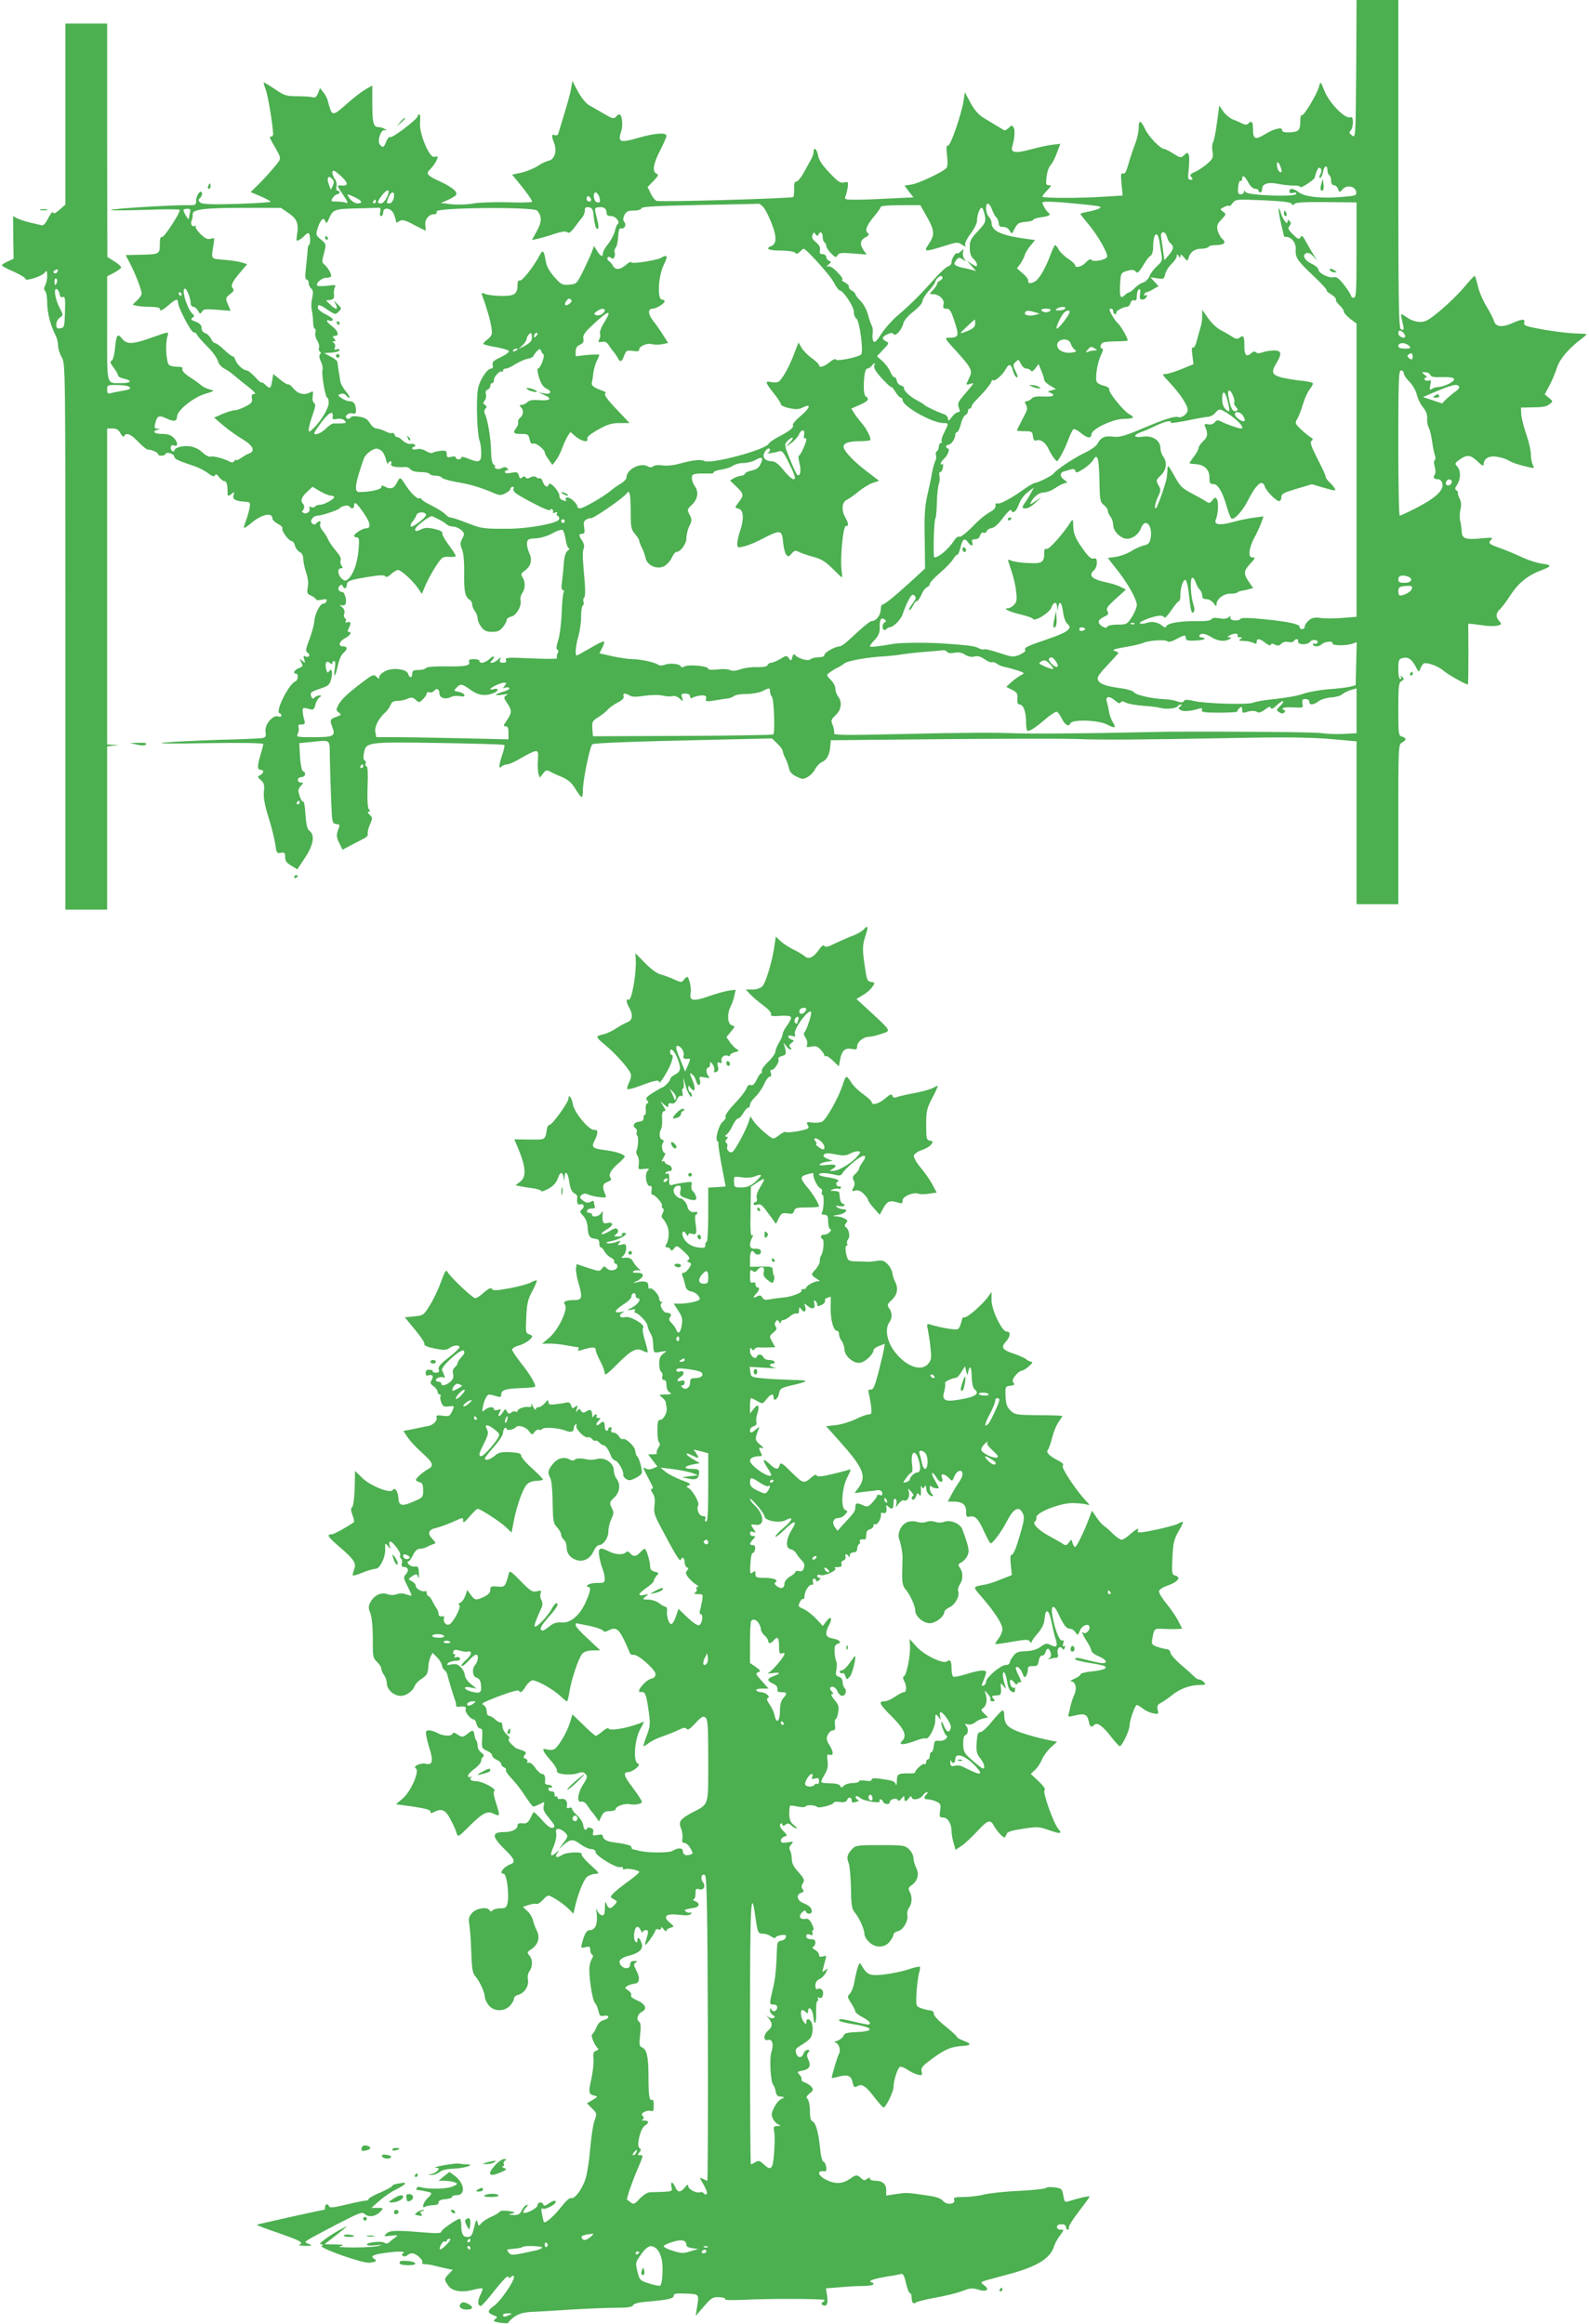
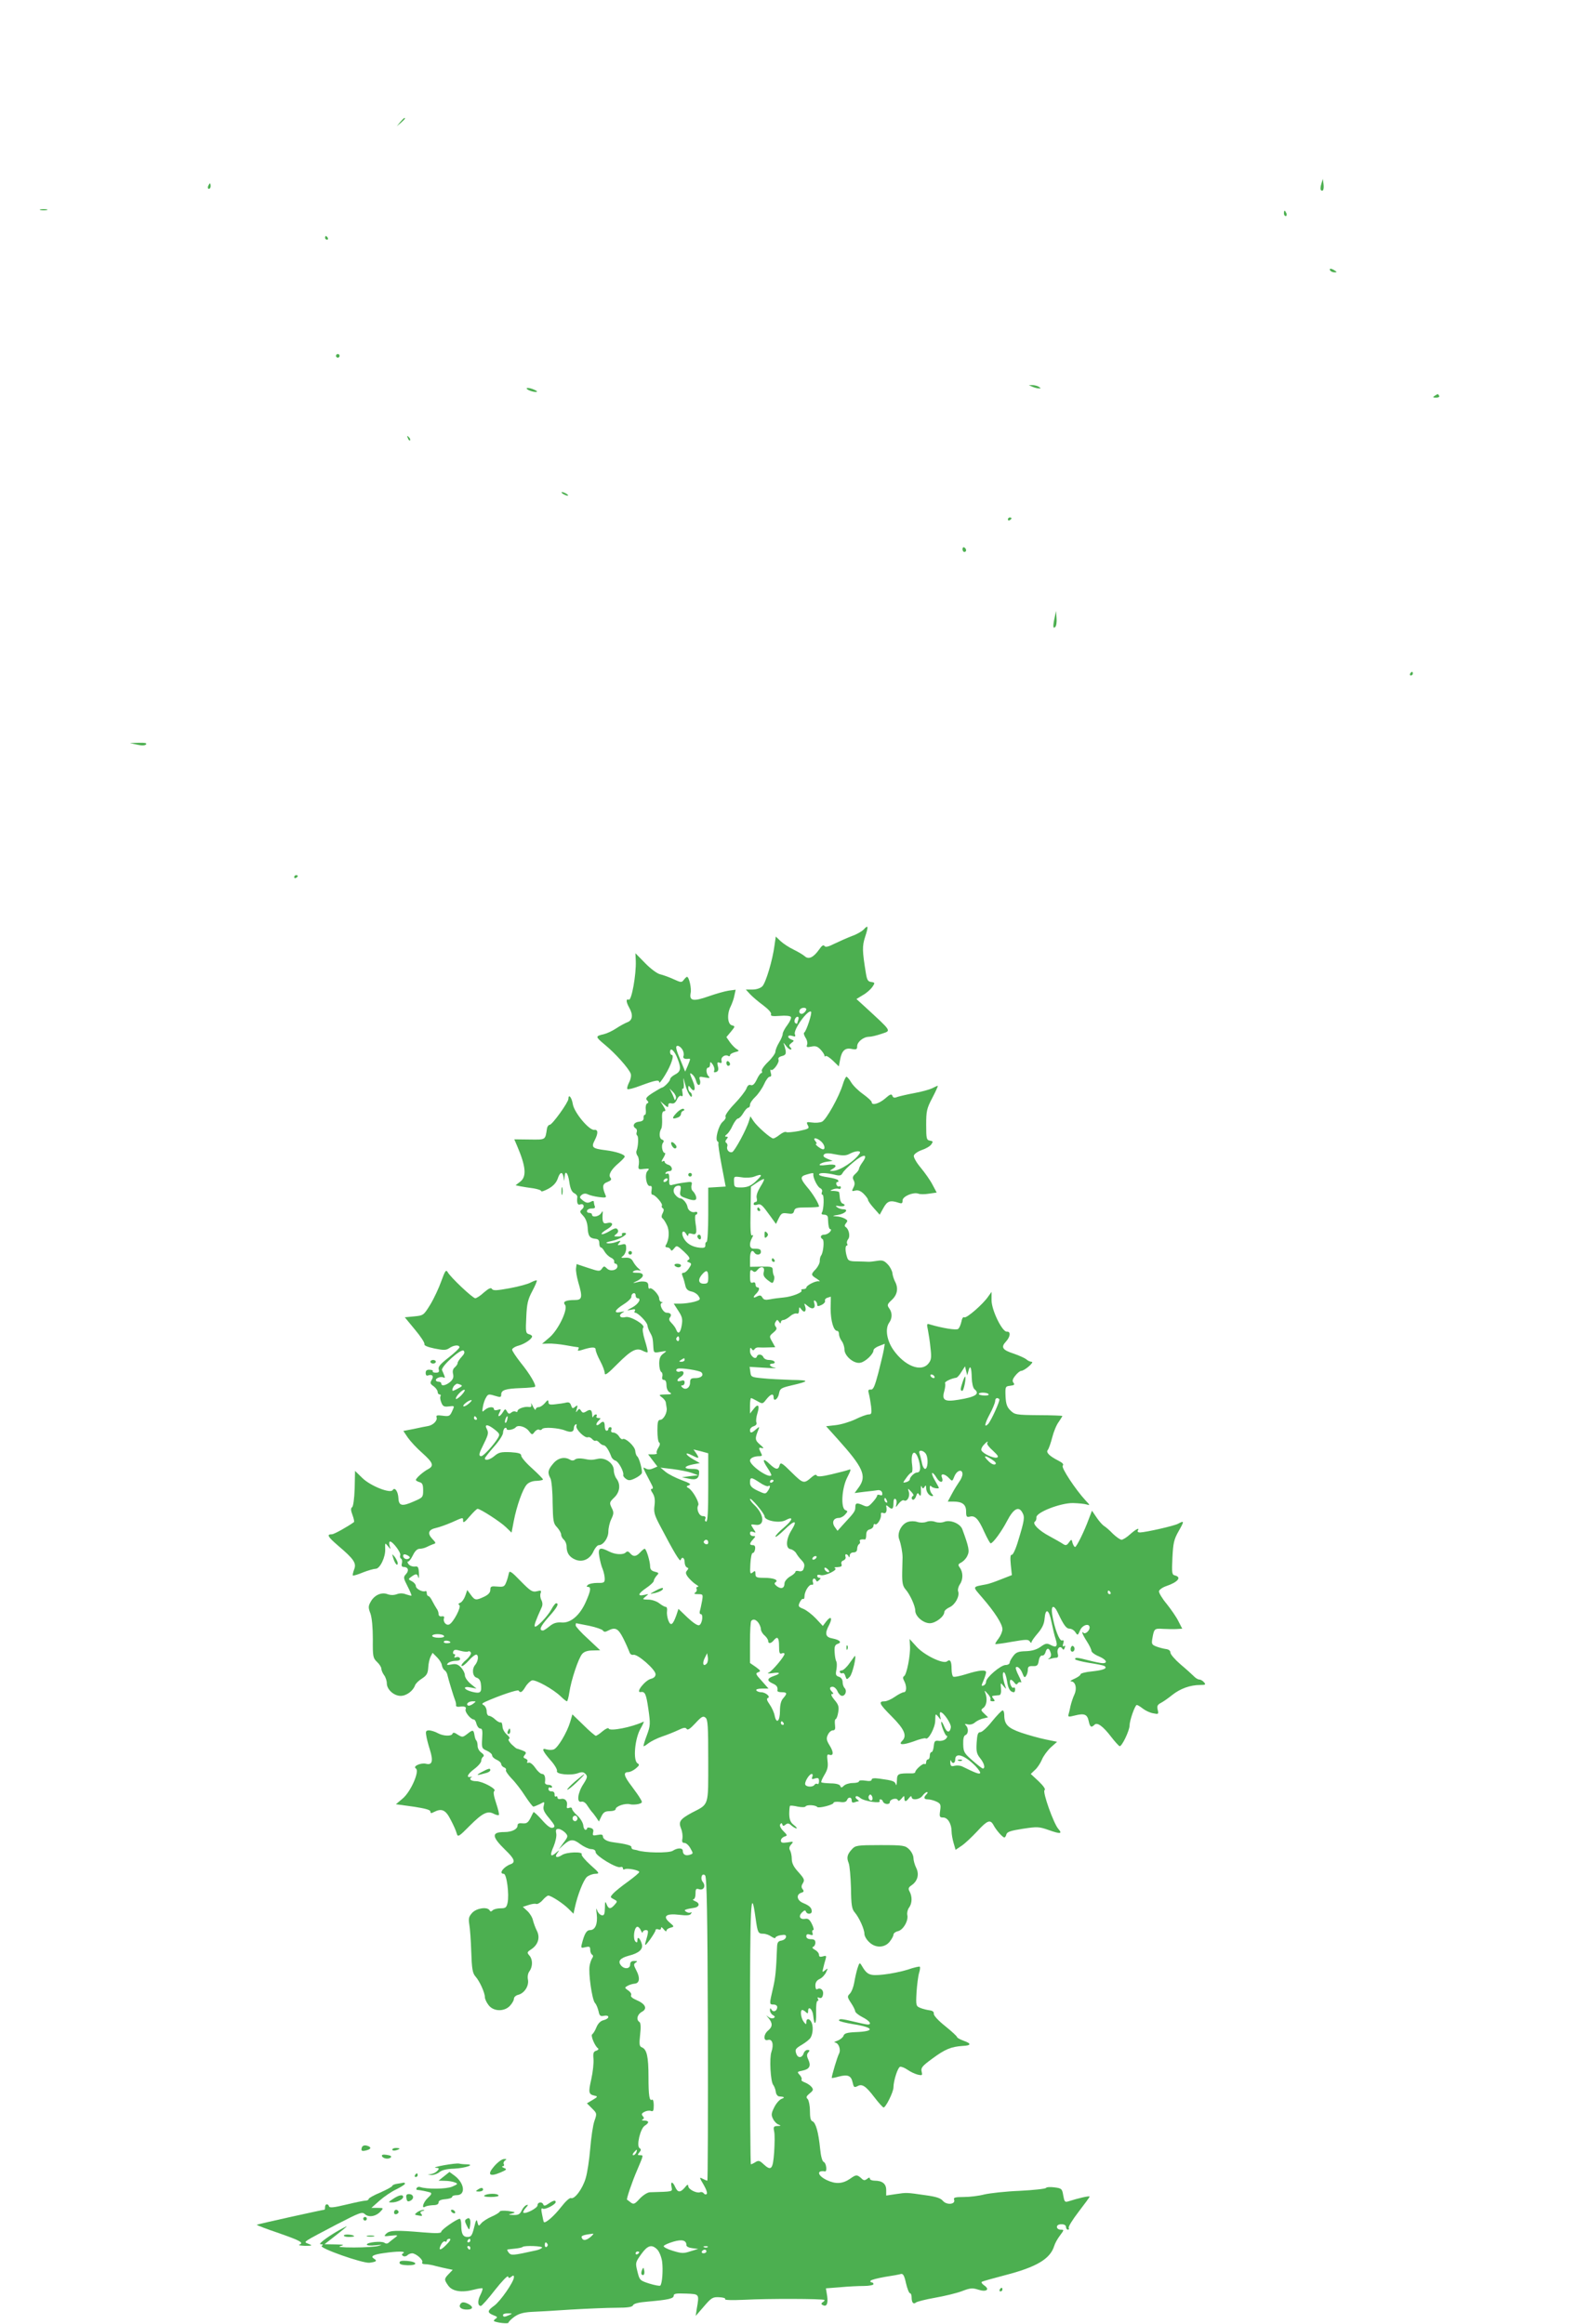
<svg xmlns="http://www.w3.org/2000/svg" version="1.0" width="875pt" height="1280pt" viewBox="0 0 875 1280" preserveAspectRatio="xMidYMid meet">
  <g transform="translate(0,1280) scale(0.1,-0.1)" fill="#4caf50" stroke="none">
-     <path d="M7468 12420 c-3 -379 -3 -381 -23 -366 -16 12 -18 17 -7 27 6 7 12 27 12 45 0 25 -4 31 -17 28 -30 -7 -112 79 -139 143 -22 56 -23 57 -30 28 -10 -41 -85 -166 -95 -159 -5 3 -9 -12 -9 -33 0 -51 -8 -59 -57 -62 -32 -1 -43 2 -43 13 0 18 -44 7 -94 -23 -53 -33 -66 -28 -66 24 0 45 -7 54 -27 34 -7 -7 -17 -7 -29 -1 -11 6 -34 16 -52 23 -18 6 -43 27 -56 45 l-22 33 -13 -97 c-7 -53 -17 -102 -22 -108 -4 -5 -6 -27 -2 -48 5 -33 2 -40 -28 -67 -19 -16 -49 -37 -67 -45 -28 -12 -32 -18 -22 -29 10 -12 9 -15 -4 -15 -15 0 -16 8 -10 60 3 32 4 67 0 76 -6 16 -8 16 -25 0 -18 -17 -21 -16 -60 8 -22 14 -45 26 -51 26 -20 0 -87 70 -105 110 -23 50 -35 51 -35 3 0 -21 -9 -60 -20 -88 -11 -27 -27 -76 -36 -108 -12 -43 -20 -57 -30 -53 -12 5 -13 -5 -8 -58 l6 -63 -98 -6 c-131 -9 -344 -9 -344 0 0 4 12 20 27 35 23 24 24 28 9 28 -16 0 -18 6 -13 45 2 25 12 54 21 64 10 10 26 41 36 69 l19 50 -42 -5 c-23 -2 -76 -14 -118 -25 -87 -24 -115 -20 -105 15 13 44 17 92 7 106 -8 12 -12 12 -26 -3 -10 -9 -20 -15 -24 -14 -10 6 -70 41 -115 69 -28 17 -51 44 -72 83 l-31 58 -7 -47 c-12 -76 -72 -250 -86 -247 -9 2 -10 -12 -5 -56 5 -44 3 -63 -7 -71 -30 -25 -151 -81 -187 -87 l-40 -6 24 -33 25 -32 -127 -6 c-71 -4 -157 -7 -192 -7 -56 0 -62 2 -56 18 5 9 10 32 13 50 4 31 3 33 -20 27 -20 -5 -34 4 -80 53 -39 41 -59 70 -63 95 -7 38 -25 51 -25 20 0 -10 -6 -27 -13 -39 -6 -12 -24 -44 -40 -73 -15 -28 -34 -51 -42 -51 -10 0 -13 -11 -12 -40 1 -21 -2 -42 -5 -45 -8 -8 -734 -29 -753 -21 -8 3 -23 21 -32 41 l-17 35 33 34 c26 27 29 34 17 39 -26 10 -19 56 19 128 19 38 35 74 35 81 0 20 -65 15 -158 -12 -97 -28 -111 -23 -92 34 12 36 6 96 -10 96 -4 0 -13 -6 -19 -14 -10 -12 -20 -9 -65 17 -30 18 -67 39 -83 48 -16 9 -41 40 -60 74 l-31 59 -7 -39 c-5 -34 -18 -78 -71 -252 -2 -7 -10 -10 -19 -7 -18 7 -19 -4 -4 -43 17 -44 4 -90 -29 -98 -15 -3 -44 -17 -64 -31 -21 -13 -60 -29 -88 -35 l-50 -11 32 -39 c46 -55 78 -101 78 -110 0 -4 -60 -6 -134 -3 -74 2 -160 -1 -192 -7 -32 -6 -84 -7 -117 -4 l-60 7 33 14 c19 8 40 20 47 26 20 16 -10 44 -83 78 -72 33 -81 43 -56 67 19 18 42 55 42 68 0 3 -8 4 -18 1 -27 -9 -86 132 -79 191 2 24 1 43 -4 43 -5 0 -9 -4 -9 -10 0 -15 -139 -122 -151 -115 -5 4 -15 -7 -22 -24 -13 -34 -19 -37 -35 -18 -17 20 6 87 27 80 14 -4 14 -3 1 6 -8 6 -25 11 -36 11 -28 0 -34 23 -34 137 l0 92 -37 -21 c-21 -12 -62 -44 -92 -70 -75 -68 -89 -74 -100 -46 -5 13 -12 35 -15 49 -3 15 -14 37 -25 50 l-19 24 -11 -29 c-8 -19 -16 -26 -27 -22 -9 3 -46 6 -84 6 -63 0 -73 3 -126 39 -33 22 -60 38 -62 37 -1 -2 4 -21 12 -42 12 -34 36 -177 40 -239 1 -11 -5 -19 -12 -17 -9 1 -7 -7 5 -29 57 -99 56 -87 15 -137 -20 -25 -58 -67 -84 -93 l-48 -47 55 -23 c30 -13 55 -27 55 -30 0 -3 -84 -9 -187 -12 -144 -4 -191 -2 -201 8 -11 10 -11 15 1 26 7 8 12 20 9 27 -6 20 -32 -13 -32 -43 0 -24 -3 -26 -42 -25 -78 2 -420 -19 -427 -26 -3 -4 81 -3 186 0 106 4 193 4 193 0 0 -21 -87 -153 -97 -149 -9 3 -13 -9 -13 -41 0 -54 -3 -55 -108 -57 l-80 -2 26 -50 c29 -56 62 -142 62 -163 0 -7 -11 -23 -25 -36 l-25 -24 22 -6 c13 -3 47 -6 76 -6 28 0 52 -4 52 -10 0 -17 13 -11 49 20 38 33 51 37 51 15 0 -28 72 -165 86 -165 8 0 17 -7 20 -15 4 -9 29 -37 56 -64 27 -26 52 -61 57 -77 4 -17 19 -35 36 -44 16 -8 36 -22 45 -30 10 -8 30 -25 46 -38 75 -58 89 -72 73 -72 -12 0 -15 -7 -12 -24 4 -21 -2 -28 -36 -45 -22 -12 -49 -21 -60 -21 -11 0 -40 -9 -66 -20 l-46 -20 49 -42 c28 -24 75 -58 106 -76 58 -34 74 -66 39 -79 -10 -3 -30 -15 -45 -25 -16 -11 -28 -16 -28 -11 0 4 -4 2 -9 -5 -6 -10 -14 -11 -27 -4 -35 18 -91 32 -105 27 -8 -3 -28 8 -45 24 -19 18 -45 30 -70 33 -40 5 -84 -8 -84 -24 0 -5 -4 -6 -10 -3 -16 10 -12 38 5 32 25 -10 28 14 4 39 -17 18 -33 24 -66 24 -43 0 -59 14 -25 23 15 4 15 5 -2 6 -15 1 -17 6 -11 29 10 42 20 47 60 28 42 -20 59 -17 60 10 0 33 88 104 152 124 56 17 57 18 28 25 -16 4 -39 15 -50 25 -11 10 -39 30 -63 45 -26 17 -41 34 -38 42 4 9 -4 13 -27 13 -18 0 -38 4 -45 9 -16 10 -23 112 -11 155 9 32 17 33 -99 -8 -94 -33 -125 -33 -150 -1 -25 32 -32 22 -39 -57 -4 -36 -11 -62 -19 -65 -10 -4 -7 -13 11 -37 14 -18 25 -38 25 -44 0 -6 13 -13 30 -17 49 -11 45 -25 -9 -25 -88 0 -81 -24 -81 300 l0 288 37 19 c20 11 38 24 40 29 2 5 -15 21 -37 34 l-39 25 -1 643 0 642 -115 0 -115 0 0 -498 0 -499 -32 -28 c-23 -20 -33 -25 -36 -15 -3 7 -14 -7 -26 -31 -14 -28 -27 -43 -36 -40 -8 2 -37 9 -65 15 -27 7 -60 18 -72 24 l-21 12 1 -118 2 -117 -32 -15 c-18 -8 -33 -18 -33 -21 0 -4 29 -20 65 -35 36 -16 65 -34 65 -40 0 -15 91 14 107 35 10 14 12 11 13 -17 0 -18 -5 -43 -11 -54 -8 -14 -8 -23 0 -31 6 -6 11 -36 11 -67 0 -54 19 -126 47 -179 7 -15 13 -39 13 -56 0 -16 9 -45 20 -63 20 -32 20 -51 20 -1537 l0 -1505 115 0 115 0 0 449 0 450 32 4 33 4 -32 1 -33 2 0 870 0 870 30 0 c22 0 33 -7 43 -26 9 -17 17 -23 21 -15 13 20 35 11 76 -31 23 -24 46 -43 53 -44 23 -1 57 -15 57 -25 0 -12 37 -12 42 1 4 14 48 0 48 -15 0 -13 20 -22 103 -50 27 -8 64 -27 82 -41 24 -18 35 -21 39 -12 4 9 10 7 22 -9 9 -13 23 -23 30 -23 12 0 18 -24 17 -67 -1 -7 2 -13 6 -13 4 0 13 6 20 13 11 10 12 8 7 -10 -8 -24 11 -33 69 -37 23 -1 24 -4 19 -36 -4 -19 -13 -50 -20 -69 -8 -19 -12 -36 -10 -38 2 -2 19 9 37 24 60 51 119 64 119 27 0 -7 14 -21 30 -29 17 -9 28 -20 25 -25 -7 -12 35 -70 51 -70 6 0 15 -11 18 -25 3 -13 15 -29 26 -35 13 -7 20 -21 20 -39 0 -16 7 -48 15 -72 10 -28 14 -58 10 -81 -6 -34 -4 -39 19 -49 14 -7 26 -16 26 -20 0 -5 14 -6 31 -2 25 5 31 3 27 -8 -3 -8 -11 -14 -19 -14 -17 0 -47 -60 -48 -97 -1 -15 -12 -58 -26 -95 -23 -61 -24 -69 -10 -79 18 -13 3 -30 -16 -18 -8 4 -9 -1 -4 -17 7 -22 7 -23 -10 -9 -17 14 -17 14 -6 -8 11 -20 9 -23 -14 -32 -24 -9 -35 -30 -15 -30 15 0 12 -37 -4 -43 -36 -14 -112 -167 -87 -175 6 -2 11 -8 11 -14 0 -5 -8 -7 -18 -4 -30 10 -76 -45 -70 -84 4 -25 1 -31 -16 -35 -12 -2 -122 -7 -246 -10 -124 -4 -259 -11 -300 -15 -45 -5 50 -7 237 -3 188 3 313 1 313 -5 0 -5 -7 -31 -15 -58 -19 -62 -19 -84 0 -84 20 0 19 -17 -2 -29 -17 -9 -16 -11 4 -28 17 -15 20 -27 16 -63 -3 -32 4 -73 26 -143 17 -53 33 -120 37 -148 6 -47 9 -50 30 -46 21 4 24 0 24 -23 0 -21 8 -33 34 -48 l33 -20 44 66 c46 71 54 124 22 147 -11 8 -17 35 -21 88 -2 42 -8 74 -12 72 -5 -3 -14 11 -20 31 -10 30 -9 38 6 55 16 17 16 19 1 19 -10 0 -17 7 -17 15 0 8 9 15 20 15 21 0 28 26 9 32 -7 2 -14 36 -17 79 l-4 76 62 6 c114 12 105 19 106 -80 1 -49 4 -151 7 -228 5 -132 6 -140 26 -143 25 -4 24 -1 11 -38 -8 -23 -7 -37 8 -67 l18 -37 49 26 c28 14 60 31 73 38 12 6 20 17 17 23 -2 7 2 28 10 47 18 43 18 41 -1 60 -10 10 -11 16 -3 16 8 0 9 3 0 13 -7 9 -9 53 -7 125 3 72 1 112 -6 112 -6 0 -8 6 -5 14 3 8 1 16 -5 18 -7 3 -9 17 -4 39 11 62 14 63 411 57 196 -3 358 -8 362 -11 3 -3 -2 -27 -11 -53 -20 -59 -21 -83 -4 -66 7 7 21 12 31 12 10 0 44 15 75 34 32 19 66 36 77 38 18 3 20 -2 17 -49 -2 -28 -1 -62 3 -74 l7 -22 18 22 c14 19 20 21 36 13 10 -6 40 -20 67 -31 35 -15 54 -31 75 -65 15 -25 30 -46 35 -46 4 0 7 18 7 41 0 54 39 242 52 250 11 7 250 16 681 25 l308 7 29 -28 c17 -16 30 -34 30 -41 0 -7 7 -25 15 -41 8 -15 17 -41 20 -56 4 -19 17 -33 41 -44 32 -16 38 -16 62 -2 15 8 33 27 40 42 8 16 24 33 37 39 28 12 43 41 47 87 l3 34 625 6 c344 3 670 3 725 1 131 -6 370 -4 855 5 293 6 433 4 543 -5 l147 -13 0 -449 0 -448 115 0 115 0 0 440 c0 429 0 440 20 450 11 6 20 15 20 19 0 5 -9 11 -20 14 -19 5 -20 14 -20 151 0 128 2 146 18 155 14 8 15 12 3 23 -10 9 -12 10 -7 1 4 -7 2 -13 -3 -13 -7 0 -11 23 -11 55 0 50 2 55 25 61 29 7 50 -7 72 -50 15 -29 16 -30 24 -9 4 11 13 24 18 28 17 10 82 -14 111 -40 21 -19 120 -75 133 -75 2 0 3 75 3 168 l-1 167 25 -2 c14 -2 44 -5 68 -9 23 -3 54 -3 68 0 24 7 25 8 10 25 -21 23 -20 44 4 66 10 9 38 46 60 81 42 64 96 107 170 134 55 21 56 28 4 35 -27 3 -76 19 -109 34 -33 16 -88 39 -122 51 -66 24 -71 28 -50 49 10 10 0 11 -54 6 -88 -9 -109 -2 -110 38 -1 18 -4 43 -8 57 -4 14 -4 42 1 63 6 25 4 45 -4 60 -7 12 -11 26 -10 31 2 5 -2 12 -9 16 -9 6 -7 14 5 31 20 30 21 77 0 100 -14 15 -13 19 14 38 41 29 60 26 99 -11 24 -23 33 -27 33 -16 0 33 30 50 74 42 22 -3 50 -12 61 -19 20 -13 65 -28 118 -39 25 -6 27 -5 18 13 -6 11 -11 37 -11 57 0 21 -11 70 -25 111 -14 40 -27 90 -28 111 l-2 37 50 1 c75 1 88 3 109 19 18 14 18 15 -5 34 l-23 19 26 48 c14 27 33 72 42 100 16 49 66 107 140 162 16 12 25 22 20 23 -5 0 -36 2 -69 3 -33 1 -109 11 -168 21 -94 17 -108 22 -104 37 7 23 -10 23 -68 -3 -54 -24 -90 -19 -98 13 -4 13 -23 50 -43 83 -20 33 -41 84 -47 113 -6 28 -14 52 -17 52 -4 0 -28 -27 -56 -60 -27 -33 -85 -90 -129 -127 -68 -57 -85 -67 -117 -66 -20 0 -50 10 -66 22 -17 11 -32 21 -35 21 -3 0 -1 -17 4 -37 12 -51 11 -53 -6 -47 -13 5 -15 116 -15 910 l0 904 -115 0 -115 0 -2 -380z m-413 -549 c5 -17 4 -22 -6 -19 -8 3 -15 18 -17 34 -4 33 11 24 23 -15z m255 -11 c0 -10 5 -22 10 -25 6 -3 10 -17 10 -31 0 -15 6 -24 15 -24 9 0 19 -9 23 -21 8 -20 8 -20 26 -1 22 26 70 16 74 -15 3 -20 -3 -22 -83 -28 -110 -9 -201 1 -233 26 -29 22 -52 25 -52 5 0 -10 7 -12 22 -8 15 3 19 2 14 -7 -11 -17 -266 -7 -277 11 -7 10 -9 10 -9 1 0 -7 -8 -13 -18 -13 -14 0 -17 7 -14 40 2 22 8 37 13 34 5 -3 9 2 9 10 0 26 14 18 34 -19 11 -21 27 -35 38 -35 10 0 18 -4 18 -10 0 -5 5 -10 10 -10 6 0 10 9 10 20 0 28 34 39 89 27 25 -5 63 -9 84 -9 20 1 37 -3 37 -8 0 -11 79 41 80 52 0 4 5 19 10 34 8 19 14 24 21 17 8 -8 7 -17 0 -32 -7 -13 -8 -21 -2 -21 6 0 13 16 17 35 6 35 24 39 24 5z m-5432 -30 c43 -40 42 -57 -5 -51 -19 3 -16 -6 19 -56 23 -34 27 -45 14 -40 -10 4 -33 7 -52 7 -32 0 -33 1 -22 20 7 11 18 20 25 20 7 0 13 5 13 10 0 6 -5 10 -11 10 -7 0 -9 9 -6 23 3 12 -1 31 -9 41 -15 21 -19 46 -6 46 4 0 22 -14 40 -30z m-45 -52 l-11 -23 -11 28 c-14 36 -4 55 17 33 12 -12 13 -20 5 -38z m307 -32 c0 -25 -26 -66 -41 -66 -24 0 -24 5 2 41 17 24 39 39 39 25z m30 -20 c0 -25 -12 -46 -26 -46 -17 0 -17 1 -4 34 10 28 30 35 30 12z m1129 -8 c10 -28 5 -39 -14 -31 -17 6 -21 53 -5 53 6 0 14 -10 19 -22z m-1344 -5 c40 -19 45 -33 13 -33 -13 0 -31 12 -41 25 -21 30 -19 30 28 8z m1299 -8 c3 -9 0 -15 -9 -15 -8 0 -15 7 -15 15 0 8 4 15 9 15 5 0 11 -7 15 -15z m-1184 -15 c0 -5 -5 -10 -11 -10 -5 0 -7 5 -4 10 3 6 8 10 11 10 2 0 4 -4 4 -10z m5042 -12 c6 -10 10 -10 16 -1 5 8 57 11 174 10 l168 -2 0 -262 c0 -227 -2 -263 -15 -263 -8 0 -15 5 -15 10 0 6 -17 32 -37 59 -30 38 -43 48 -59 44 -27 -6 -84 23 -84 42 0 8 -17 23 -37 32 -40 19 -55 49 -29 59 10 4 24 -3 37 -17 l21 -24 -17 29 c-10 16 -27 45 -38 65 -27 48 -27 47 -37 32 -6 -11 -15 -8 -40 18 -27 26 -30 34 -19 47 9 11 9 18 1 26 -9 9 -12 9 -12 -2 0 -25 -27 11 -38 50 -16 55 -13 2 3 -65 8 -33 15 -62 15 -65 0 -3 7 -5 14 -5 28 0 54 -35 51 -68 -3 -45 8 -62 97 -146 43 -40 76 -76 73 -79 -3 -3 9 -14 26 -24 16 -10 28 -22 25 -27 -3 -4 6 -19 19 -31 14 -13 25 -29 25 -36 0 -7 16 -25 35 -40 l35 -26 0 -808 0 -807 -75 -6 c-41 -4 -94 -4 -119 -1 -35 5 -50 3 -68 -12 -13 -11 -23 -26 -23 -34 0 -8 -7 -15 -15 -15 -8 0 -14 5 -13 11 3 16 -63 31 -201 44 -78 8 -121 8 -125 2 -10 -16 -62 -10 -56 7 4 11 3 12 -10 1 -10 -8 -27 -10 -51 -5 -25 4 -39 2 -44 -6 -5 -8 -34 -11 -86 -10 -86 1 -156 -11 -162 -29 -3 -8 -9 -7 -21 3 -23 20 -59 27 -88 16 -14 -5 -30 -6 -36 -2 -12 7 75 41 110 42 12 1 23 -4 25 -10 2 -6 19 12 38 40 19 28 38 51 43 51 4 0 7 15 7 34 0 43 17 89 29 81 5 -3 12 -31 16 -63 11 -105 16 -125 27 -114 7 7 7 21 -1 45 -15 45 -19 141 -6 145 6 1 14 -10 19 -25 5 -15 15 -34 23 -41 7 -7 13 -22 13 -33 0 -13 7 -19 24 -19 13 0 30 -10 39 -22 13 -19 16 -20 16 -5 1 28 38 57 74 57 19 0 37 3 41 7 3 4 14 8 23 9 9 2 27 5 40 9 l24 6 -19 27 c-35 49 -35 66 -2 102 34 37 36 40 15 40 -24 0 -18 51 11 106 15 27 32 65 39 84 l13 36 -52 -7 c-28 -3 -81 -14 -117 -24 -72 -20 -106 -16 -94 13 13 31 16 97 6 112 -9 13 -12 12 -25 -5 -12 -17 -18 -18 -33 -8 -10 7 -43 26 -74 42 -63 34 -69 39 -109 112 -25 45 -30 50 -31 29 0 -14 -3 -36 -4 -50 -4 -30 -49 -157 -58 -167 -13 -13 -7 27 10 62 16 33 16 39 2 63 -14 26 -14 28 13 54 31 29 37 72 13 104 -8 10 -15 31 -15 46 0 42 -44 71 -97 63 -51 -7 -57 7 -10 25 17 6 55 22 83 36 50 24 90 32 80 16 -3 -4 37 1 87 11 51 11 103 20 117 21 14 0 33 11 43 23 16 19 22 21 40 12 65 -34 131 -99 100 -99 -13 0 -78 23 -104 36 -23 12 -28 12 -40 -2 -7 -9 -22 -14 -36 -11 -19 4 -23 1 -17 -12 17 -40 15 -57 -10 -80 -14 -14 -26 -31 -26 -38 0 -8 -11 -29 -25 -47 -14 -18 -25 -35 -25 -37 0 -2 13 -4 30 -5 50 -2 80 -29 80 -73 0 -32 3 -37 21 -37 25 1 51 -42 75 -127 9 -32 21 -60 25 -63 14 -9 60 40 86 91 51 100 84 129 98 85 8 -25 62 -80 79 -80 7 0 12 10 12 21 -1 19 11 25 84 47 l84 25 68 -20 c59 -17 66 -18 58 -4 -4 9 -18 25 -29 35 -12 11 -21 24 -21 31 0 6 -21 51 -46 100 -35 69 -42 90 -32 97 10 7 9 12 -7 21 -11 7 -34 26 -53 44 -31 30 -32 34 -19 55 8 13 22 48 31 79 9 31 25 67 36 82 11 14 20 29 20 35 0 5 -28 12 -63 15 -34 3 -84 12 -110 18 -54 15 -59 29 -27 81 30 50 27 68 -14 68 -19 0 -47 -5 -62 -10 -19 -7 -31 -7 -37 -1 -7 7 -16 6 -28 -5 -26 -23 -37 -10 -37 41 1 52 -5 63 -26 45 -12 -9 -21 -8 -43 7 -15 10 -44 26 -63 36 -19 10 -50 39 -67 64 l-33 47 0 -35 c0 -20 -4 -49 -10 -65 -5 -16 -14 -48 -20 -72 -6 -24 -15 -40 -21 -36 -6 4 -8 -11 -3 -43 l6 -49 -66 -27 c-37 -15 -76 -27 -88 -27 -20 0 -18 -4 18 -42 60 -63 104 -129 104 -155 0 -23 -32 -47 -53 -40 -19 6 -74 -11 -198 -64 -98 -41 -124 -48 -160 -44 -47 6 -67 -4 -87 -41 -6 -12 -40 -35 -75 -51 -56 -27 -153 -92 -167 -113 -7 -10 -87 -50 -101 -50 -6 0 -32 -15 -58 -33 -69 -50 -134 -85 -149 -80 -8 3 -12 -1 -10 -12 2 -11 -9 -24 -32 -36 -19 -11 -49 -34 -67 -52 -61 -62 -93 -88 -102 -83 -5 3 -16 -5 -25 -18 -31 -49 -86 -96 -111 -96 -8 0 -2 210 6 215 3 3 7 41 8 85 1 45 6 91 11 104 5 13 6 33 3 45 -3 12 -1 21 5 21 5 0 12 11 14 25 3 13 1 22 -3 19 -17 -10 -9 13 10 30 21 19 34 56 20 56 -5 0 -9 5 -9 10 0 6 5 10 11 10 16 0 38 31 39 53 0 9 4 17 10 17 5 0 15 20 21 44 6 25 17 47 25 50 8 3 14 12 14 21 0 8 5 15 10 15 6 0 10 5 10 11 0 6 12 23 28 38 47 48 82 91 82 102 0 5 4 8 9 4 11 -6 53 31 70 63 16 31 29 28 39 -10 4 -17 13 -33 20 -36 9 -3 7 8 -5 32 -16 34 -16 38 0 53 15 15 17 14 28 -10 7 -15 20 -27 30 -27 10 0 21 -5 25 -11 4 -8 13 -4 25 12 l18 24 15 -37 c9 -21 16 -43 16 -50 0 -7 15 -22 33 -32 l32 -19 -25 -7 c-21 -5 -22 -7 -7 -13 34 -13 16 -24 -37 -21 -38 2 -58 -1 -66 -12 -7 -7 -19 -14 -27 -14 -11 0 -11 -4 -3 -20 8 -16 7 -28 -5 -50 -40 -77 -45 -88 -45 -92 0 -1 19 -3 42 -3 40 0 43 -2 46 -28 3 -21 8 -27 18 -23 23 9 52 -11 68 -47 16 -35 44 -73 49 -66 20 27 41 68 58 113 11 31 25 58 30 62 5 3 23 -6 40 -20 35 -30 59 -33 59 -8 0 28 116 84 178 85 57 1 64 7 30 26 -31 17 -114 119 -110 136 1 8 -10 16 -27 20 -16 3 -34 12 -40 19 -13 16 1 112 24 155 9 18 11 31 5 31 -16 0 -12 27 6 34 9 3 42 6 75 6 32 0 59 2 59 5 0 14 -40 83 -55 95 -15 13 -45 62 -45 75 0 3 5 5 10 5 6 0 10 -7 10 -15 0 -8 5 -15 12 -15 6 0 8 3 5 7 -8 7 38 33 58 33 8 0 17 9 20 21 4 12 12 18 21 15 10 -4 14 3 14 24 0 16 5 32 11 36 8 5 10 -3 7 -25 -4 -24 -1 -31 13 -31 9 0 20 7 23 16 4 9 2 13 -5 8 -7 -4 -10 -2 -8 5 3 7 8 12 12 11 4 0 21 7 37 17 l30 17 -23 24 -22 25 38 -6 c35 -5 38 -4 43 23 4 15 19 41 35 56 16 15 29 35 29 43 0 14 1 14 10 1 9 -13 10 -13 10 0 1 11 6 9 20 -8 18 -22 19 -22 25 -2 10 33 34 50 70 50 19 0 37 5 40 10 3 6 21 10 38 10 48 0 62 13 38 34 -11 10 -23 32 -26 48 -6 24 -2 35 21 59 27 28 27 30 9 43 -18 13 -18 14 4 25 13 7 25 10 28 7 4 -3 13 4 21 16 15 20 20 21 165 15 106 -5 153 -10 159 -19z m-1162 -2 c105 -10 122 -14 104 -24 -12 -6 -40 -14 -63 -18 -22 -4 -41 -9 -41 -12 0 -3 19 -28 43 -56 52 -62 110 -163 103 -181 -6 -17 -77 -30 -86 -16 -4 7 -15 2 -30 -14 -23 -25 -60 -34 -60 -15 0 5 -17 21 -38 35 -22 14 -45 37 -52 50 -7 14 -16 25 -20 25 -3 0 -14 -23 -25 -52 -25 -70 -63 -136 -85 -148 -26 -14 -41 -12 -38 3 2 8 -12 26 -30 41 l-32 28 19 26 c10 15 22 37 25 50 4 12 18 35 32 51 l24 29 -52 7 c-134 18 -188 43 -188 88 0 10 -7 25 -15 33 -18 18 -21 78 -3 72 6 -2 16 -17 21 -33 6 -17 16 -36 24 -43 7 -7 13 -22 13 -33 0 -14 7 -19 25 -19 14 0 29 -8 35 -21 11 -20 12 -19 28 13 15 29 23 33 60 36 23 2 42 7 42 11 0 5 18 11 41 14 45 6 59 14 43 25 -11 7 -34 45 -34 56 0 9 68 6 210 -8z m-1741 -24 c11 -16 31 -57 44 -93 25 -67 23 -104 -8 -115 -34 -14 -11 -24 53 -24 37 0 73 -5 79 -11 9 -9 16 -8 28 5 9 9 18 16 20 16 14 0 145 -144 165 -183 14 -26 29 -47 35 -47 19 -1 79 -92 77 -118 -1 -13 5 -30 14 -37 18 -13 40 -183 26 -197 -16 -16 -136 -40 -140 -28 -2 6 -17 -1 -34 -15 -30 -25 -58 -33 -58 -16 0 5 -18 22 -39 38 -22 15 -47 41 -57 57 l-17 30 -23 -60 c-29 -78 -71 -151 -90 -158 -9 -3 -26 -3 -40 0 -33 8 -30 -3 16 -61 22 -27 40 -55 40 -62 0 -6 21 -16 47 -21 37 -8 53 -7 74 4 48 24 41 -2 -11 -46 -28 -23 -47 -46 -44 -52 7 -12 -16 -31 -78 -63 -26 -14 -51 -31 -55 -39 -19 -34 -319 -114 -354 -95 -20 10 -61 6 -139 -15 -32 -9 -71 -13 -92 -9 -22 3 -43 1 -51 -5 -8 -7 -18 -7 -27 -2 -40 26 -120 -14 -120 -59 0 -9 -15 -25 -32 -35 -18 -10 -44 -29 -58 -41 -34 -29 -148 -95 -166 -95 -8 0 -14 4 -14 8 0 17 -37 52 -54 52 -10 0 -14 -4 -11 -10 7 -12 3 -12 -19 -4 -9 3 -16 14 -16 25 0 23 -51 79 -57 62 -8 -21 -23 -15 -34 13 -5 15 -12 24 -16 20 -3 -3 -12 -1 -19 5 -9 7 -19 7 -33 0 -14 -8 -22 -8 -26 -1 -5 8 -11 8 -20 0 -9 -8 -14 -5 -18 11 -5 19 -10 21 -41 15 -23 -4 -36 -3 -36 4 0 5 5 10 12 10 9 0 9 3 1 11 -8 8 -17 8 -30 1 -12 -7 -25 -7 -34 -1 -7 5 -9 9 -4 9 6 0 3 5 -5 10 -10 6 -15 29 -16 77 -1 70 -19 175 -34 204 -5 10 -4 21 3 28 9 9 8 14 -2 21 -12 7 -12 11 -2 24 7 8 10 24 7 34 -4 13 -1 22 9 26 8 3 15 12 15 21 0 8 5 15 10 15 6 0 10 8 10 18 0 19 35 54 44 45 3 -4 6 -1 6 5 0 7 7 12 15 12 9 0 33 11 54 25 22 13 52 27 68 29 15 3 29 10 31 16 2 6 11 18 20 27 13 13 17 13 21 2 2 -8 8 -17 13 -20 11 -7 -16 -79 -30 -79 -5 0 -2 -22 6 -49 11 -33 23 -53 39 -60 35 -16 29 -35 -9 -28 l-33 6 33 -15 c45 -20 33 -32 -28 -28 -36 3 -56 0 -66 -11 -9 -8 -23 -15 -32 -15 -12 0 -13 -3 -4 -12 17 -17 15 -43 -3 -58 -9 -7 -14 -18 -12 -25 3 -6 -1 -19 -9 -30 -22 -29 -17 -35 26 -35 37 0 41 -3 46 -29 4 -20 11 -28 21 -24 14 6 63 -33 63 -50 0 -5 9 -22 21 -38 l21 -30 19 25 c11 14 26 44 35 68 8 23 22 53 30 66 l15 23 30 -26 c33 -27 72 -34 63 -11 -3 9 17 26 60 50 52 29 75 36 119 36 l54 0 -73 77 c-49 51 -69 80 -62 85 8 4 2 11 -17 17 -45 16 -60 28 -56 43 2 7 6 31 8 53 3 22 12 52 19 67 8 15 14 30 14 33 0 4 -29 3 -65 0 l-65 -7 0 26 c0 18 7 30 23 37 18 8 23 17 19 34 -3 19 8 35 53 77 90 84 109 86 59 7 -14 -23 -23 -48 -20 -56 3 -8 2 -22 -4 -32 -8 -15 -6 -17 15 -14 17 4 28 -2 41 -24 10 -15 21 -30 25 -33 3 -3 11 -15 18 -27 16 -31 24 -29 38 8 11 29 15 31 48 26 27 -4 35 -2 35 9 0 18 46 37 72 28 11 -3 35 -3 53 0 l34 7 -27 43 c-15 24 -40 60 -56 80 -29 37 -29 66 -1 66 19 0 65 29 65 41 0 5 -7 9 -15 9 -27 0 -20 132 10 191 17 34 20 49 11 49 -7 0 -16 -3 -20 -7 -14 -14 -166 -39 -169 -28 -3 5 -15 0 -28 -12 -33 -29 -59 -32 -73 -8 -6 11 -17 24 -24 28 -7 5 -10 13 -6 18 4 6 10 6 19 -1 9 -8 14 -6 19 6 3 9 3 20 0 25 -3 6 0 16 6 24 7 8 13 36 14 62 2 34 6 47 16 45 19 -4 31 20 18 35 -8 10 -8 20 0 38 10 20 19 25 51 25 23 0 41 5 43 13 4 9 80 13 319 18 173 3 319 6 326 7 6 1 21 -11 32 -26z m895 -46 c43 -76 44 -99 11 -149 -31 -45 -25 -46 81 -13 71 23 78 24 100 9 20 -13 23 -13 19 -1 -3 8 10 35 30 61 19 25 35 57 35 71 0 35 19 81 29 70 5 -5 11 -25 15 -44 5 -31 1 -40 -39 -83 -39 -41 -45 -53 -45 -91 0 -30 6 -48 20 -61 11 -10 20 -25 20 -33 0 -12 -5 -11 -27 3 l-28 18 25 -28 25 -28 -25 7 c-14 4 -35 9 -47 11 -12 2 -28 7 -37 12 -14 8 -14 11 -2 28 13 18 17 19 38 6 21 -13 22 -13 9 2 -7 9 -11 26 -8 38 5 20 5 20 -14 3 -10 -9 -19 -13 -19 -9 0 5 -7 0 -15 -11 -8 -10 -15 -27 -15 -37 0 -11 -8 -21 -19 -24 -10 -3 -45 -34 -77 -71 -78 -87 -128 -137 -198 -197 -32 -27 -74 -74 -93 -104 -26 -41 -37 -51 -44 -40 -4 8 -6 26 -4 41 3 16 1 36 -5 45 -5 10 -15 38 -21 62 -6 24 -24 57 -40 73 -16 16 -29 34 -29 38 0 5 -9 14 -20 20 -11 6 -18 15 -15 20 3 5 -7 16 -22 24 -15 8 -22 15 -15 16 7 0 -4 18 -25 39 -22 24 -43 37 -52 34 -13 -4 -12 -2 2 10 15 13 16 15 2 21 -8 3 -15 12 -15 21 0 8 -9 15 -19 15 -15 0 -19 5 -16 22 3 16 -4 29 -22 44 -19 15 -24 26 -19 40 6 16 9 16 17 4 8 -11 12 -12 16 -2 8 21 23 13 23 -12 0 -14 5 -28 10 -31 6 -3 10 -12 10 -20 0 -8 12 -26 27 -41 23 -23 27 -24 35 -10 8 14 21 15 85 10 l76 -6 -17 23 c-23 34 -20 56 10 72 17 9 23 17 15 21 -20 13 -12 41 29 90 22 26 40 52 40 57 0 5 49 9 109 9 l109 0 36 -64z m-3516 21 c46 -30 58 -58 48 -118 -6 -37 -5 -39 12 -30 10 5 24 17 31 25 8 9 17 14 21 11 10 -6 10 -65 1 -65 -3 0 -7 -12 -7 -27 -1 -16 -5 -58 -9 -95 -6 -49 -5 -68 4 -68 6 0 11 -8 11 -19 0 -10 6 -24 14 -30 10 -9 12 -21 5 -52 -5 -22 -6 -52 -2 -67 3 -15 7 -44 7 -64 0 -21 4 -38 9 -38 5 0 7 -10 4 -21 -3 -12 1 -32 10 -45 8 -13 13 -30 10 -39 -4 -8 -1 -17 4 -21 7 -4 7 -10 1 -16 -6 -6 -4 -20 5 -39 8 -16 12 -37 9 -45 -7 -19 15 -154 26 -154 4 0 8 -13 8 -28 0 -31 -43 -102 -84 -141 -23 -22 -26 -23 -26 -6 0 10 9 45 21 78 16 46 18 61 9 67 -7 5 -11 20 -8 38 4 27 2 30 -13 21 -33 -17 -66 -10 -92 20 -14 17 -27 27 -30 24 -3 -3 -23 9 -44 26 l-38 31 -6 -35 c-8 -46 -11 -49 -37 -25 -12 12 -22 17 -22 13 0 -4 -16 9 -35 30 -18 20 -40 37 -47 37 -19 1 -54 33 -62 58 -4 12 -10 21 -14 19 -4 -1 -25 15 -47 36 -21 20 -44 37 -50 37 -7 0 -17 11 -23 24 -6 13 -20 27 -31 31 -13 4 -21 15 -21 28 0 16 -9 26 -32 35 -27 10 -30 14 -18 22 10 7 11 12 4 18 -30 21 -69 142 -45 142 10 0 31 -54 31 -81 0 -11 7 -19 15 -19 8 0 19 -10 26 -22 10 -19 12 -19 21 -5 8 15 20 16 83 11 l75 -6 -15 35 c-14 35 -14 36 12 57 20 15 24 23 15 32 -14 14 -3 37 45 93 l34 40 -28 9 c-15 5 -59 12 -98 15 -77 7 -73 0 -59 85 6 36 5 38 -16 31 -17 -5 -30 1 -56 26 -18 18 -30 37 -27 42 3 6 1 7 -5 3 -15 -9 -25 11 -16 32 4 9 6 24 5 33 -3 26 71 35 290 34 l196 0 41 -28z m506 6 c-4 -14 -2 -23 5 -23 6 0 11 9 11 20 0 31 42 26 58 -7 6 -15 12 -33 12 -40 0 -10 4 -11 19 -1 16 10 29 7 80 -20 34 -18 63 -32 64 -32 2 0 2 13 -1 28 -4 33 19 62 48 62 13 0 17 5 14 15 -9 22 535 27 554 5 27 -31 26 -63 -2 -113 l-27 -49 33 7 c18 4 59 16 91 27 41 13 62 16 71 9 9 -8 20 0 42 30 16 22 35 46 42 54 6 7 12 23 12 35 0 16 5 21 23 18 19 -3 23 -11 27 -55 3 -28 9 -55 13 -59 15 -16 17 5 3 57 -13 51 -13 54 6 57 30 5 48 -5 48 -28 0 -15 7 -20 25 -20 25 0 53 -34 36 -44 -4 -3 -11 -20 -15 -38 -4 -18 -20 -49 -36 -70 -17 -20 -30 -44 -30 -52 0 -24 -13 -19 -32 12 l-17 27 -13 -35 c-7 -19 -29 -66 -48 -105 -34 -68 -36 -70 -76 -73 -38 -3 -45 1 -82 43 -27 31 -43 59 -47 88 -10 59 -16 64 -34 30 -31 -60 -96 -142 -108 -138 -8 3 -13 -5 -13 -21 0 -53 -15 -64 -85 -64 -35 0 -76 5 -90 10 -24 9 -26 8 -20 -7 24 -63 46 -140 51 -177 6 -38 3 -45 -21 -65 -16 -11 -26 -24 -23 -26 3 -3 34 -11 69 -17 35 -6 67 -15 71 -21 3 -6 -15 -20 -44 -34 -41 -19 -49 -27 -45 -43 3 -13 0 -20 -8 -20 -23 0 -64 -64 -73 -111 -11 -57 -5 -249 8 -284 6 -15 10 -46 10 -71 0 -50 -11 -55 -74 -29 -21 9 -36 11 -36 5 0 -5 -7 -10 -15 -10 -8 0 -15 5 -15 10 0 6 -11 8 -25 4 -21 -5 -25 -3 -25 15 0 18 -5 21 -33 18 -18 -2 -38 -6 -45 -11 -6 -4 -23 1 -37 10 -16 10 -34 14 -50 10 -14 -4 -25 -2 -25 4 0 5 5 10 11 10 5 0 8 4 4 9 -3 6 -14 8 -25 6 -10 -2 -30 7 -44 20 -13 12 -27 20 -30 18 -3 -3 -8 2 -12 11 -3 9 -10 13 -15 11 -5 -3 -22 1 -38 10 -17 8 -38 15 -48 15 -10 0 -26 13 -36 29 -13 22 -27 31 -58 36 -29 5 -44 3 -49 -5 -4 -7 -13 -9 -19 -5 -18 11 6 34 29 28 15 -4 20 0 20 15 0 35 -11 52 -34 52 -12 0 -32 8 -45 17 -23 16 -23 17 -5 23 12 5 23 1 31 -9 6 -9 14 -14 17 -11 3 3 -6 19 -20 35 -13 16 -26 38 -29 49 -5 28 -16 98 -17 112 -1 7 -17 20 -37 30 l-36 19 43 3 c23 2 42 8 42 14 0 5 -7 7 -16 4 -12 -5 -15 -2 -10 11 4 9 1 20 -6 25 -10 6 -10 8 1 8 11 0 11 3 1 15 -10 12 -10 15 4 15 26 0 18 28 -14 52 -31 23 -40 41 -16 32 8 -3 16 -1 19 4 4 4 -14 18 -38 30 -25 12 -45 29 -45 37 0 21 10 19 52 -10 44 -29 45 -30 65 -9 15 14 14 17 -7 37 l-22 22 11 -22 c8 -15 8 -23 1 -23 -5 0 -20 10 -32 23 l-23 22 23 3 c19 3 23 9 21 30 -2 15 1 33 5 41 8 12 0 13 -41 7 -27 -3 -53 -3 -56 1 -11 11 24 43 48 43 12 0 24 3 27 6 8 7 -16 52 -36 67 -14 11 -14 18 -2 62 13 50 13 50 -17 76 -29 24 -29 26 -17 65 15 45 32 61 41 36 6 -14 8 -13 18 8 24 57 30 59 152 62 63 2 120 3 126 4 8 0 10 -8 7 -23z m-1048 -5 c-3 -13 -6 -27 -6 -33 -1 -11 -29 35 -30 48 0 4 10 7 21 7 17 0 20 -4 15 -22z m5380 -133 c3 -13 12 -29 20 -36 20 -16 17 -32 -10 -64 l-24 -28 -7 49 c-3 27 -9 61 -11 77 -7 35 23 38 32 2z m-41 -27 c3 -24 9 -57 12 -75 4 -26 0 -36 -25 -58 -17 -15 -36 -40 -42 -56 -7 -16 -23 -32 -35 -35 -13 -3 -33 -17 -46 -30 -12 -13 -27 -24 -31 -24 -5 0 -16 -7 -25 -16 -23 -23 -29 -7 -25 62 4 60 4 61 38 72 27 8 38 7 47 -3 12 -13 16 -9 59 60 7 11 19 24 26 28 6 4 12 25 12 47 0 76 24 96 35 28z m-6070 -167 c-3 -6 -11 -8 -17 -5 -6 4 -5 9 3 15 16 10 23 4 14 -10z m4875 -31 c0 -6 -7 -13 -15 -16 -8 -4 -15 -11 -15 -17 0 -6 -10 -21 -22 -34 -21 -22 -21 -23 -2 -23 35 0 66 -29 60 -56 -5 -19 -2 -24 14 -24 22 0 28 -12 54 -95 17 -55 11 -65 -37 -65 -28 0 -27 -2 36 -71 85 -93 94 -111 76 -146 -7 -16 -15 -32 -17 -37 -3 -4 6 -5 19 -1 27 9 30 13 -39 -68 -26 -31 -30 -41 -22 -62 7 -19 6 -25 -4 -25 -8 0 -24 -12 -35 -27 -16 -22 -20 -24 -21 -10 0 10 -8 20 -17 24 -39 13 -108 46 -113 53 -3 4 -21 15 -40 25 -39 20 -76 55 -72 68 1 5 -6 11 -17 14 -11 3 -21 15 -23 27 -2 11 -7 20 -12 18 -5 -2 -15 11 -23 29 -7 18 -27 45 -44 60 l-30 27 34 36 c33 34 34 37 16 46 -26 14 -24 25 8 39 20 9 28 9 33 1 10 -16 46 23 54 58 3 16 26 43 56 66 28 22 50 47 50 58 0 10 16 35 35 57 19 21 35 43 35 48 0 11 21 33 32 33 4 0 8 -5 8 -10z m-4877 -25 c-7 -21 -13 -19 -13 6 0 11 4 18 10 14 5 -3 7 -12 3 -20z m15 -64 c2 -15 8 -21 18 -17 12 5 14 -8 12 -82 -3 -82 -4 -87 -25 -90 -19 -3 -23 1 -23 21 0 14 9 31 20 38 19 14 19 14 -2 54 -25 49 -34 109 -16 103 7 -3 14 -15 16 -27z m672 -1 c0 -5 -2 -10 -4 -10 -3 0 -8 5 -11 10 -3 6 -1 10 4 10 6 0 11 -4 11 -10z m2134 -54 c-22 -17 -32 -3 -13 20 8 10 15 12 23 4 7 -7 4 -14 -10 -24z m2731 -26 c-3 -5 -18 -10 -33 -10 -21 0 -24 2 -12 10 20 13 53 13 45 0z m-2535 -9 c0 -16 -30 -33 -46 -27 -16 6 -15 8 2 21 21 16 44 19 44 6z m2455 -1 c-3 -5 -15 -10 -25 -10 -10 0 -22 5 -25 10 -4 6 7 10 25 10 18 0 29 -4 25 -10z m-85 -10 l25 -7 -27 -8 c-32 -8 -62 0 -53 15 7 11 19 11 55 0z m190 2 c0 -15 -59 -92 -70 -92 -12 0 27 81 44 92 15 10 26 10 26 0z m-520 -64 c0 -17 -10 -27 -40 -40 -22 -9 -40 -15 -40 -12 0 4 73 73 78 74 1 0 2 -10 2 -22z m2360 -53 c7 -9 10 -18 7 -21 -10 -11 -37 5 -37 21 0 19 14 19 30 0z m-4804 -40 c-3 -8 -20 -21 -38 -31 l-33 -16 23 21 c12 12 22 27 22 34 0 7 6 19 13 26 10 10 13 9 15 -4 2 -9 1 -22 -2 -30z m26 23 c-7 -7 -12 -8 -12 -2 0 14 12 26 19 19 2 -3 -1 -11 -7 -17z m2944 -40 c4 -13 14 -28 22 -34 13 -9 10 -12 -17 -16 -38 -6 -75 11 -79 36 -8 39 62 51 74 14z m1864 -13 c11 -13 7 -15 -24 -15 -25 0 -36 4 -36 15 0 9 9 15 24 15 13 0 29 -7 36 -15z m-1730 -15 c13 -8 13 -10 -2 -10 -9 0 -25 -3 -35 -7 -16 -6 -16 -5 -4 10 16 20 20 20 41 7z m-3180 -4 c0 -2 -7 -7 -16 -10 -8 -3 -12 -2 -9 4 6 10 25 14 25 6z m4926 -54 c-4 -3 -12 0 -19 7 -9 9 -9 14 3 21 11 7 16 5 18 -6 2 -9 1 -18 -2 -22z m-2961 -32 c-4 -6 0 -22 9 -35 20 -30 86 -97 86 -87 0 4 9 -8 20 -25 11 -18 24 -33 30 -33 5 0 10 -6 10 -13 0 -35 164 -127 225 -127 30 0 30 -1 5 -51 -12 -22 -18 -44 -15 -49 3 -6 1 -10 -4 -10 -6 0 -11 -9 -11 -19 0 -11 -5 -23 -11 -26 -6 -4 -8 -14 -5 -22 3 -8 2 -23 -4 -32 -5 -10 -14 -43 -19 -72 -5 -30 -17 -85 -26 -124 -12 -53 -16 -110 -13 -233 l2 -163 -67 -62 c-91 -83 -156 -137 -168 -137 -5 0 -9 -12 -9 -27 0 -29 -25 -63 -47 -63 -12 0 -38 -21 -131 -107 -19 -18 -41 -33 -48 -33 -24 0 -84 -33 -84 -47 0 -8 -12 -13 -33 -13 -18 0 -38 -5 -44 -11 -13 -13 -71 5 -86 25 -4 7 -10 1 -14 -13 -6 -22 -7 -23 -19 -6 -12 16 -15 16 -47 -4 -19 -11 -41 -21 -50 -21 -8 0 -17 -6 -20 -13 -3 -8 -23 -12 -57 -11 -29 1 -71 -4 -92 -12 -27 -9 -46 -11 -58 -4 -9 5 -41 7 -69 3 -31 -3 -51 -2 -51 4 0 15 -107 25 -130 13 -11 -6 -20 -7 -20 -2 0 15 -58 22 -86 12 -15 -6 -31 -7 -38 -2 -17 14 -100 32 -144 32 -22 0 -71 7 -111 16 l-70 16 15 30 c9 16 13 32 10 35 -3 3 -37 -13 -75 -36 -38 -22 -72 -41 -75 -41 -11 0 -6 55 10 110 8 30 15 78 14 107 0 28 4 54 9 58 6 3 7 13 4 21 -3 9 -1 19 4 23 6 4 7 39 2 96 -12 132 -12 158 -4 177 4 10 0 26 -9 40 -20 29 -20 38 0 38 13 0 15 7 11 35 -5 28 -2 37 14 45 10 6 19 8 19 6 0 -15 184 111 202 138 15 22 21 -8 21 -100 0 -86 2 -98 23 -124 13 -15 24 -32 24 -38 0 -6 7 -23 15 -39 8 -15 17 -41 20 -56 8 -40 61 -65 101 -46 16 8 35 29 43 47 8 17 19 32 25 32 23 0 56 44 56 76 0 19 7 49 16 67 15 30 15 37 1 63 -14 27 -13 29 14 55 32 30 38 72 14 103 -8 11 -15 30 -15 43 0 20 5 23 43 25 23 0 50 1 60 0 9 -1 17 2 17 7 0 5 20 12 44 15 24 4 52 13 62 21 11 8 36 15 57 15 22 0 52 8 68 17 35 21 45 13 27 -23 -9 -20 -23 -30 -48 -35 -19 -4 -36 -12 -38 -18 -2 -6 -11 -11 -20 -11 -9 -1 -27 -6 -40 -13 l-22 -13 35 -34 c41 -39 42 -48 15 -83 -11 -14 -20 -27 -20 -30 0 -3 9 -7 20 -10 25 -6 27 -62 5 -122 -8 -22 -14 -52 -15 -66 0 -26 1 -27 38 -18 20 4 68 24 105 44 95 49 103 47 109 -19 3 -30 10 -62 17 -70 12 -14 15 -13 30 5 14 17 21 19 37 11 10 -6 46 -19 79 -28 47 -12 70 -26 109 -65 27 -27 50 -49 52 -49 2 0 1 19 -2 43 -8 68 9 242 24 240 16 -4 15 16 -3 47 -23 39 -19 85 8 97 12 6 41 26 65 46 23 19 58 41 77 47 l36 12 -63 48 c-70 53 -122 106 -131 132 -9 25 21 38 86 38 29 0 56 3 59 6 8 7 -20 64 -47 94 -12 14 -30 37 -40 52 l-17 28 46 20 c47 20 56 33 33 47 -18 11 -11 153 8 153 7 0 18 7 25 15 14 17 24 20 15 5z m2915 -46 c0 -8 14 -30 32 -47 17 -18 35 -49 40 -71 5 -21 20 -53 34 -69 17 -21 24 -40 23 -61 -2 -17 2 -40 9 -52 6 -11 14 -45 18 -75 4 -30 11 -64 15 -76 5 -12 4 -25 -1 -28 -5 -3 -5 -18 1 -37 5 -20 5 -36 -1 -43 -12 -14 -3 -25 21 -25 10 0 19 -10 22 -26 6 -36 -40 -78 -145 -132 -45 -23 -86 -42 -90 -42 -5 0 -8 180 -8 400 0 349 2 400 15 400 8 0 15 -7 15 -16z m146 -9 c5 -11 21 -14 66 -12 42 1 62 -2 65 -11 5 -13 -55 -43 -91 -44 -12 -1 -27 -6 -33 -11 -10 -7 -12 -2 -7 22 5 26 4 30 -9 25 -8 -3 -18 -1 -22 5 -3 6 0 11 7 11 8 1 6 6 -6 15 -19 15 -19 15 2 15 13 0 25 -7 28 -15z m-7167 -64 c17 -11 7 -17 -44 -25 -22 -4 -48 -9 -57 -12 -14 -4 -18 1 -18 20 0 25 3 26 53 26 28 0 58 -4 66 -9z m7326 0 c3 -6 -6 -18 -21 -28 -15 -10 -37 -29 -50 -41 l-23 -24 -53 18 -52 17 34 15 c126 54 153 61 165 43z m-1245 -51 c7 -17 10 -34 6 -37 -3 -4 1 -14 9 -23 14 -16 14 -18 0 -24 -17 -6 -29 16 -40 78 -9 44 8 48 25 6z m-31 -24 c16 -64 14 -72 -9 -51 -13 12 -20 31 -20 57 0 51 15 48 29 -6z m-4927 -91 c-3 -14 2 -17 24 -12 17 3 33 -1 41 -9 12 -12 10 -14 -14 -16 -15 0 -35 -1 -44 0 -9 1 -29 -12 -44 -28 -25 -26 -65 -41 -65 -25 0 3 19 31 41 61 40 53 67 66 61 29z m5016 0 c9 -19 9 -25 -1 -25 -17 1 -47 25 -47 39 0 21 37 11 48 -14z m-2420 -100 c-3 -13 -1 -22 3 -19 5 3 9 0 9 -7 0 -18 -33 -89 -41 -89 -4 0 -2 -18 3 -40 11 -41 5 -75 -11 -66 -5 3 -23 42 -41 86 -31 78 -32 81 -15 100 10 11 23 20 28 20 6 0 0 -12 -14 -27 l-24 -26 31 22 c18 13 37 34 43 47 14 32 35 31 29 -1z m-2327 -88 c9 -7 20 -28 24 -47 4 -19 10 -29 12 -22 3 6 9 12 14 12 4 0 6 -7 3 -15 -6 -14 24 -21 78 -17 9 1 22 -5 28 -13 8 -9 30 -15 56 -15 23 0 46 -4 49 -10 3 -5 19 -10 35 -10 15 0 30 -5 32 -10 2 -6 39 -17 83 -25 78 -13 133 -30 205 -61 31 -13 39 -13 63 -1 16 8 28 19 27 23 -1 5 4 10 11 13 7 2 10 -2 7 -11 -7 -16 13 -30 125 -88 42 -22 77 -35 77 -29 0 6 5 7 10 4 6 -4 8 -11 5 -16 -3 -5 2 -6 11 -2 11 4 15 3 11 -4 -4 -6 -2 -13 5 -15 6 -2 9 -11 6 -19 -8 -21 -163 -50 -273 -51 -138 -1 -155 1 -220 27 -62 24 -95 35 -107 35 -5 0 -17 9 -27 19 -11 11 -45 32 -75 47 -31 15 -56 31 -56 36 0 5 -4 6 -10 3 -10 -6 -44 25 -70 64 -38 58 -36 57 -54 23 -17 -33 -34 -39 -67 -22 -14 8 -19 7 -19 -3 0 -13 -63 -27 -122 -27 -30 0 -23 46 25 183 9 26 48 56 72 56 6 0 17 -5 26 -12z m2139 4 c0 -5 -6 -12 -12 -15 -17 -8 42 1 64 9 13 5 23 -6 46 -52 16 -32 33 -68 36 -80 12 -39 -16 -26 -59 27 -29 36 -47 49 -66 50 -36 0 -54 22 -39 49 11 21 30 29 30 12z m1814 -167 c2 -107 4 -119 24 -135 12 -9 22 -23 22 -31 0 -8 7 -23 15 -34 8 -10 15 -31 15 -45 0 -31 31 -66 65 -75 32 -8 74 19 88 57 24 63 68 12 52 -60 -5 -22 -13 -30 -35 -35 -16 -3 -48 -17 -70 -31 -22 -14 -60 -28 -85 -32 l-45 -6 48 -61 c62 -78 112 -167 112 -198 0 -13 -12 -43 -27 -66 -26 -40 -29 -42 -79 -42 -30 0 -54 -5 -56 -11 -6 -17 -48 7 -48 27 0 8 13 20 29 27 24 10 28 16 19 31 -8 15 -1 26 46 68 l56 51 -28 14 c-14 8 -49 19 -77 25 -83 17 -105 39 -70 68 8 7 15 25 15 40 0 22 -4 27 -18 24 -12 -4 -28 9 -52 43 -48 66 -59 91 -60 138 -1 35 -3 38 -13 22 -43 -68 -121 -155 -133 -150 -10 4 -14 -3 -14 -23 0 -52 -12 -59 -87 -55 -37 1 -77 7 -90 12 -13 5 -23 7 -23 5 0 -1 9 -28 19 -59 11 -30 23 -81 26 -112 6 -46 4 -59 -10 -75 -10 -11 -25 -20 -34 -20 -33 0 7 -20 69 -34 36 -9 66 -19 68 -24 6 -19 91 32 101 61 12 33 30 36 32 5 l2 -23 4 23 c7 38 20 24 27 -30 4 -30 14 -57 24 -64 31 -24 1 -47 -109 -84 -117 -40 -132 -47 -123 -61 3 -5 -11 -16 -31 -25 -35 -14 -41 -14 -112 10 -42 14 -79 23 -84 20 -5 -3 -18 0 -30 6 -21 12 -52 16 -194 26 -89 6 -236 5 -275 -2 -86 -15 -130 -20 -130 -13 0 4 12 20 28 36 19 21 27 40 26 64 -1 46 7 61 26 48 11 -8 12 -12 3 -16 -7 -2 -13 -13 -13 -24 0 -20 11 -25 24 -11 4 4 11 7 14 7 22 1 63 42 73 73 6 20 20 54 31 75 16 31 22 36 33 27 12 -10 10 -17 -11 -46 -15 -19 -22 -34 -17 -34 5 0 15 11 21 25 6 14 16 25 22 25 5 0 16 16 24 35 8 19 22 38 31 41 8 3 15 12 15 18 0 7 25 34 56 61 31 26 64 61 73 76 10 16 20 27 23 24 3 -3 11 15 17 40 12 49 23 55 44 25 15 -21 29 -17 20 6 -3 9 2 14 17 14 14 0 24 8 27 21 3 11 11 18 18 15 8 -3 16 1 19 9 2 7 15 15 28 17 14 2 38 24 62 57 22 29 42 48 44 42 8 -24 28 -9 42 30 9 25 29 53 49 68 l34 26 -13 -25 c-7 -14 -21 -37 -31 -52 -24 -33 -24 -38 1 -38 11 0 34 14 52 31 l33 31 -34 -23 c-30 -20 -32 -20 -23 -3 17 31 45 52 72 52 14 0 43 11 64 26 21 14 46 26 55 26 11 0 10 4 -7 16 -27 19 -28 41 -2 48 11 3 29 8 39 11 12 4 21 0 23 -9 2 -12 11 -10 45 12 23 15 47 37 54 50 22 39 31 8 33 -114z m1940 -3 c3 -5 -1 -14 -8 -20 -16 -13 -32 2 -21 19 8 12 22 13 29 1z m-6171 -81 c9 0 17 -4 17 -8 0 -12 -56 -42 -78 -42 -12 0 -23 -4 -27 -10 -3 -5 -13 -6 -22 -3 -9 4 -14 2 -10 -3 10 -17 -10 -37 -29 -30 -11 4 -14 10 -8 14 11 8 12 27 2 38 -15 15 -8 36 22 64 l31 29 42 -25 c23 -13 50 -24 60 -24z m180 -96 c38 -54 42 -84 12 -84 -19 0 -65 -29 -65 -41 0 -5 7 -9 15 -9 13 0 14 -12 9 -72 -7 -73 -29 -133 -58 -158 -14 -11 -19 -10 -34 3 -23 21 -26 57 -5 57 12 0 13 3 4 14 -6 7 -9 21 -5 30 4 10 -6 29 -26 52 -17 20 -37 48 -43 63 -6 14 -20 36 -30 48 -11 12 -17 29 -14 37 7 19 -4 21 -21 4 -9 -9 -15 -9 -24 0 -14 14 6 42 31 42 22 0 114 31 121 40 9 14 48 21 55 10 9 -15 25 -12 25 5 0 27 14 16 53 -41z m343 -9 c4 -13 -80 -77 -85 -64 -1 6 3 18 11 27 8 9 18 25 21 35 7 19 48 21 53 2z m69 -25 c17 -8 36 -20 43 -27 7 -7 24 -13 36 -13 13 0 33 -8 45 -19 19 -17 20 -21 7 -46 -13 -24 -13 -33 -2 -60 8 -19 13 -68 12 -130 -2 -100 5 -133 30 -148 8 -4 14 -16 14 -26 0 -9 7 -26 15 -37 8 -10 15 -29 15 -40 0 -12 9 -33 21 -48 16 -20 29 -26 59 -26 30 0 43 6 59 26 12 15 21 32 21 39 0 7 11 16 25 19 29 7 59 59 51 90 -2 11 2 30 10 40 17 24 18 60 2 86 -11 17 -9 22 10 36 36 25 45 60 26 99 -8 18 -14 44 -12 56 3 19 10 23 49 24 27 2 64 12 91 28 25 14 50 22 56 18 5 -3 13 -27 17 -53 4 -27 12 -48 18 -48 6 0 3 -6 -7 -13 -11 -8 -18 -30 -21 -67 -2 -30 -7 -76 -10 -102 -5 -33 -3 -48 5 -48 6 0 8 -5 4 -11 -4 -7 -9 -57 -11 -113 -2 -56 -10 -123 -19 -151 -11 -34 -12 -51 -5 -53 7 -2 8 -10 1 -21 -5 -10 -6 -22 -2 -26 4 -4 -59 -5 -140 -1 -132 6 -147 5 -142 -8 4 -12 0 -16 -16 -16 -17 0 -21 4 -16 17 6 16 6 16 -12 0 -22 -20 -54 -25 -34 -5 22 22 12 32 -11 10 -24 -23 -57 -30 -57 -12 0 6 -14 10 -31 10 -23 0 -30 -4 -26 -14 9 -22 -20 -28 -130 -26 -62 1 -104 -3 -108 -9 -3 -6 -22 -11 -41 -11 -27 0 -34 -4 -34 -20 0 -25 -16 -26 -22 -2 -8 29 -92 38 -132 13 -17 -10 -30 -24 -28 -32 2 -10 -1 -9 -14 3 -16 16 -21 14 -78 -29 -84 -64 -115 -93 -133 -126 -13 -26 -13 -30 3 -41 15 -12 14 -14 -14 -24 -35 -12 -37 -18 -22 -56 19 -50 7 -56 -101 -56 -95 0 -99 1 -89 19 5 11 7 27 4 35 -4 12 0 16 16 16 19 0 21 4 16 23 -4 12 -8 33 -9 47 -1 25 0 25 45 13 12 -4 19 3 24 23 3 16 13 35 22 42 14 10 14 12 1 12 -8 0 -20 -5 -27 -12 -9 -9 -13 -7 -18 6 -8 22 -3 26 54 45 41 14 48 20 56 53 10 39 1 63 -13 39 -6 -9 -10 -5 -15 14 -8 33 1 50 20 34 10 -8 14 -8 14 0 0 6 5 11 10 11 6 0 8 -15 4 -40 -10 -59 3 -49 16 13 6 29 19 61 30 70 26 22 25 37 0 37 -30 0 -24 27 10 45 29 15 40 35 20 35 -7 0 -7 6 0 19 15 29 12 41 -7 34 -10 -4 -14 -2 -9 5 3 6 2 14 -4 17 -6 4 -8 16 -4 27 4 13 -1 25 -13 35 -15 12 -15 14 -1 9 9 -2 19 1 21 8 8 21 -5 66 -19 66 -19 0 -28 20 -14 33 10 9 14 9 17 0 7 -20 23 -15 23 6 0 22 17 28 125 45 57 9 82 10 87 2 4 -7 15 -3 30 11 13 12 30 22 38 24 16 3 86 -61 115 -105 l18 -27 20 48 c11 26 37 73 56 103 34 52 39 55 74 53 20 -1 37 1 37 5 0 5 -18 32 -39 61 -22 29 -38 58 -35 65 3 7 -14 16 -43 23 -38 8 -53 8 -75 -3 -34 -18 -44 -3 -15 23 31 28 71 54 77 50 3 -1 19 -9 35 -17z m695 -10 c0 -5 -4 -10 -10 -10 -5 0 -10 5 -10 10 0 6 5 10 10 10 6 0 10 -4 10 -10z m4644 -306 c30 -12 18 -34 -19 -34 -28 0 -35 4 -35 20 0 20 22 26 54 14z m19 -70 c-5 -14 -42 -34 -64 -34 -5 0 -9 11 -9 24 0 20 6 25 33 28 40 4 48 1 40 -18z m-1526 -190 c-3 -3 -12 -4 -19 -1 -8 3 -5 6 6 6 11 1 17 -2 13 -5z m-278 -35 c-15 -9 -32 -2 -24 11 3 5 13 6 21 3 12 -4 13 -8 3 -14z m703 -39 c36 -22 74 -25 98 -10 13 9 13 10 0 10 -13 0 -13 1 0 10 20 13 53 13 45 0 -3 -5 2 -10 12 -10 15 0 16 -2 3 -10 -11 -7 -7 -10 18 -10 18 0 42 -5 53 -10 15 -8 19 -7 19 5 0 21 17 19 48 -6 15 -12 28 -16 30 -10 3 8 9 8 23 0 15 -7 23 -6 35 6 9 9 24 13 39 9 12 -3 26 -1 29 5 10 15 27 14 24 -1 -4 -20 52 -22 66 -3 12 17 51 11 40 -6 -3 -5 -10 -7 -15 -4 -5 4 -9 1 -9 -4 0 -14 33 -14 47 0 16 16 66 21 60 6 -5 -13 72 -15 111 -2 l23 8 -3 -119 -3 -118 -30 -8 c-16 -4 -70 -11 -120 -14 -49 -4 -110 -15 -135 -24 -25 -10 -94 -23 -153 -29 -59 -6 -116 -15 -126 -21 -24 -12 -260 -6 -325 9 -38 9 -51 9 -57 0 -5 -9 -15 -9 -36 -2 -15 6 -46 11 -68 12 -70 3 -159 22 -170 38 -6 8 -38 18 -75 23 -79 10 -115 23 -124 45 -6 17 3 30 77 108 20 22 37 41 37 42 0 1 -10 6 -22 10 -17 5 -3 11 57 21 44 7 89 18 100 23 28 14 122 20 133 9 6 -6 25 -1 48 11 46 25 54 26 54 6 0 -12 11 -15 54 -13 30 2 52 6 49 11 -2 4 -11 7 -19 7 -8 0 -12 5 -9 10 9 15 31 12 67 -10z m-1456 -81 c4 -6 20 -8 40 -4 23 4 41 1 59 -11 16 -10 34 -14 50 -10 18 5 35 0 56 -14 16 -12 35 -20 42 -17 6 2 19 -2 27 -9 9 -7 29 -15 45 -18 17 -3 48 -12 70 -19 39 -14 39 -14 16 -26 -13 -7 -36 -24 -52 -38 l-28 -26 32 -16 c27 -14 32 -21 29 -49 -1 -23 2 -32 13 -32 20 0 35 -40 35 -94 0 -23 3 -45 6 -49 9 -8 41 11 99 61 27 23 55 42 62 42 7 0 19 -15 28 -34 18 -38 40 -52 49 -30 9 23 152 19 201 -6 45 -23 54 -20 33 12 -8 13 -18 39 -21 58 -3 19 -9 45 -13 58 -8 29 18 30 48 2 15 -13 24 -16 29 -9 5 8 13 8 29 -1 12 -6 54 -14 93 -17 40 -2 83 -8 97 -12 29 -9 88 -3 96 10 3 5 11 9 17 9 7 0 6 -4 -3 -10 -13 -9 -13 -11 0 -20 15 -10 50 -8 99 6 19 6 23 4 19 -7 -4 -11 13 -14 97 -14 57 0 101 3 99 6 -2 4 3 12 11 19 12 10 15 9 15 -9 0 -17 4 -19 23 -13 27 9 48 9 63 -1 7 -4 24 3 40 15 20 16 29 19 32 9 3 -9 13 -4 33 15 16 15 31 25 35 22 3 -3 -5 -16 -18 -27 -19 -19 -20 -23 -8 -31 19 -12 27 -12 35 0 3 6 1 10 -5 10 -6 0 -9 4 -6 9 3 5 30 7 60 5 52 -3 53 -3 48 21 -3 20 0 25 17 25 12 0 21 -6 21 -15 0 -20 22 -19 51 3 13 10 44 19 69 21 24 1 52 9 61 17 9 8 30 19 48 24 l31 9 0 -124 0 -123 -72 -4 c-40 -2 -93 0 -118 4 -33 6 -449 10 -850 8 -8 0 -172 -3 -365 -7 -192 -3 -397 -4 -455 -2 -153 5 -264 5 -664 -4 -300 -7 -358 -6 -353 5 2 8 -1 27 -7 43 -12 28 -10 32 16 57 31 29 37 71 13 102 -8 11 -15 30 -15 43 0 13 -11 35 -26 49 -24 25 -24 27 -7 39 10 8 29 20 43 27 14 6 32 18 41 25 17 14 131 34 215 38 28 2 70 6 93 10 24 4 84 11 135 15 50 4 96 8 103 9 6 0 15 -4 19 -10z m598 -51 c22 -31 8 -43 -20 -17 -13 12 -21 26 -18 30 9 15 22 10 38 -13z m-15 -42 c-2 -3 -22 3 -44 13 -37 16 -38 18 -20 29 17 9 24 7 44 -13 14 -14 23 -26 20 -29z m-3020 -93 c-12 -15 -12 -16 3 -10 10 3 20 2 23 -3 3 -5 -13 -14 -35 -20 -50 -14 -52 -24 -2 -16 28 5 33 4 20 -4 -16 -10 -15 -13 7 -46 25 -37 24 -51 -7 -96 -17 -24 -17 -28 -4 -28 12 0 16 -10 16 -36 l0 -36 -260 6 c-143 3 -306 6 -364 6 l-104 0 -5 28 c-6 29 17 74 54 108 12 10 25 29 30 42 6 16 17 22 38 22 17 0 42 5 55 12 22 9 29 8 45 -6 18 -17 20 -17 40 3 12 12 21 26 21 32 0 6 6 9 14 6 8 -3 20 1 26 8 15 18 30 10 30 -15 0 -24 33 -34 61 -20 12 7 35 9 51 6 21 -4 28 -2 25 7 -2 6 -16 14 -32 17 -27 5 -28 6 -11 23 23 23 29 22 78 -13 42 -31 83 -36 131 -15 24 10 22 28 -3 20 -11 -3 -20 -4 -20 -1 0 9 54 35 74 36 16 0 17 -2 5 -17z m1461 -31 c0 -10 5 -23 10 -28 12 -12 19 -198 8 -209 -3 -3 -228 -7 -499 -8 l-494 -2 -3 41 c-3 38 0 44 31 63 18 11 42 30 53 42 10 12 36 30 56 40 25 13 35 24 32 34 -7 18 9 20 34 4 12 -8 37 -8 81 -1 36 5 80 6 100 1 20 -5 44 -6 54 -3 11 3 27 -2 39 -13 20 -18 21 -18 14 5 -6 19 -4 22 18 22 17 0 26 -6 26 -15 0 -12 4 -13 19 -5 11 5 32 10 47 10 20 0 25 -4 22 -18 -5 -16 0 -17 46 -10 28 5 60 10 72 11 11 1 27 7 35 13 8 7 40 12 71 12 31 0 69 7 85 15 38 20 43 20 43 -1z m-2240 -412 c0 -5 -5 -10 -11 -10 -5 0 -7 5 -4 10 3 6 8 10 11 10 2 0 4 -4 4 -10z m-350 -200 c0 -5 -5 -10 -11 -10 -5 0 -7 5 -4 10 3 6 8 10 11 10 2 0 4 -4 4 -10z" />
    <path d="M7276 11787 c-5 -15 -6 -31 -2 -34 11 -11 18 5 14 34 l-4 28 -8 -28z" />
    <path d="M7070 11625 c0 -8 4 -15 10 -15 5 0 7 7 4 15 -4 8 -8 15 -10 15 -2 0 -4 -7 -4 -15z" />
    <path d="M7325 11310 c3 -5 14 -10 23 -10 15 0 15 2 2 10 -20 13 -33 13 -25 0z" />
    <path d="M5685 10670 c11 -5 27 -9 35 -9 13 -1 13 0 0 9 -8 5 -24 9 -35 9 l-20 0 20 -9z" />
    <path d="M2900 10661 c0 -10 50 -25 57 -18 2 3 -10 9 -26 15 -17 6 -31 7 -31 3z" />
    <path d="M3100 10080 c8 -5 20 -10 25 -10 6 0 3 5 -5 10 -8 5 -19 10 -25 10 -5 0 -3 -5 5 -10z" />
    <path d="M1790 11490 c0 -5 5 -10 11 -10 5 0 7 5 4 10 -3 6 -8 10 -11 10 -2 0 -4 -4 -4 -10z" />
-     <path d="M1855 11020 c3 -5 8 -10 11 -10 2 0 4 5 4 10 0 6 -5 10 -11 10 -5 0 -7 -4 -4 -10z" />
    <path d="M1850 10840 c0 -5 5 -10 10 -10 6 0 10 5 10 10 0 6 -4 10 -10 10 -5 0 -10 -4 -10 -10z" />
    <path d="M2246 10387 c3 -10 9 -15 12 -12 3 3 0 11 -7 18 -10 9 -11 8 -5 -6z" />
    <path d="M7900 10620 c-12 -8 -10 -10 8 -10 13 0 20 4 17 10 -7 12 -6 12 -25 0z" />
    <path d="M5550 9939 c0 -5 5 -7 10 -4 6 3 10 8 10 11 0 2 -4 4 -10 4 -5 0 -10 -5 -10 -11z" />
    <path d="M5300 9776 c0 -9 5 -16 10 -16 6 0 10 4 10 9 0 6 -4 13 -10 16 -5 3 -10 -1 -10 -9z" />
    <path d="M5808 9401 c-11 -49 -10 -67 3 -54 6 6 9 28 7 49 l-3 39 -7 -34z" />
    <path d="M2204 12128 l-19 -23 23 19 c12 11 22 21 22 23 0 8 -8 2 -26 -19z" />
    <path d="M1146 11775 c-3 -8 -1 -15 4 -15 6 0 10 7 10 15 0 8 -2 15 -4 15 -2 0 -6 -7 -10 -15z" />
    <path d="M223 11643 c9 -2 25 -2 35 0 9 3 1 5 -18 5 -19 0 -27 -2 -17 -5z" />
    <path d="M7765 9090 c-3 -5 -1 -10 4 -10 6 0 11 5 11 10 0 6 -2 10 -4 10 -3 0 -8 -4 -11 -10z" />
    <path d="M754 8699 c26 -6 43 -6 50 1 7 7 -6 10 -39 9 l-50 -1 39 -9z" />
    <path d="M1620 7969 c0 -5 5 -7 10 -4 6 3 10 8 10 11 0 2 -4 4 -10 4 -5 0 -10 -5 -10 -11z" />
    <path d="M4756 7681 c-9 -10 -38 -27 -64 -36 -26 -10 -69 -29 -96 -42 -35 -18 -51 -21 -56 -13 -5 8 -15 2 -29 -19 -31 -44 -58 -57 -79 -38 -9 8 -37 25 -62 37 -25 12 -57 33 -72 47 l-26 25 -7 -48 c-10 -80 -48 -207 -67 -226 -11 -11 -33 -18 -55 -18 l-36 0 24 -26 c13 -14 46 -42 72 -61 28 -21 46 -41 43 -49 -4 -10 7 -12 49 -9 31 3 57 0 60 -6 4 -5 -5 -25 -19 -44 -14 -18 -26 -41 -26 -49 0 -9 -9 -30 -20 -48 -11 -18 -20 -41 -20 -50 0 -9 -18 -35 -41 -57 -23 -22 -38 -45 -34 -50 3 -6 2 -11 -3 -11 -4 0 -16 -16 -25 -36 -12 -25 -22 -34 -33 -30 -10 4 -18 -3 -24 -20 -6 -14 -35 -52 -66 -84 -31 -32 -53 -64 -49 -70 4 -6 -3 -18 -15 -28 -23 -19 -44 -98 -29 -108 5 -3 7 -8 5 -12 -2 -4 6 -59 18 -122 l22 -115 -48 -3 -48 -3 0 -150 c0 -82 -4 -149 -9 -149 -5 0 -8 -8 -7 -17 1 -14 -6 -17 -29 -15 -44 4 -75 23 -91 54 -16 30 -2 50 15 21 6 -11 11 -13 11 -5 0 9 7 11 19 7 26 -8 30 2 21 58 -4 26 -3 47 2 47 4 0 8 4 8 10 0 5 -6 7 -12 5 -17 -6 -39 8 -42 27 -3 21 -26 48 -40 48 -6 0 -19 8 -27 19 -19 21 -8 51 18 51 12 0 14 -7 10 -28 -5 -25 -2 -30 27 -40 48 -18 65 -16 59 8 -3 10 -11 24 -18 30 -7 6 -10 20 -7 32 5 20 2 21 -39 15 -24 -3 -53 -9 -64 -12 -18 -6 -21 -2 -20 30 1 27 -2 34 -12 31 -8 -3 -11 -1 -8 4 3 6 13 10 21 10 21 0 17 28 -6 35 -11 3 -20 11 -20 16 0 6 -6 7 -12 2 -7 -4 -5 5 5 20 9 15 13 27 8 27 -13 0 -22 42 -10 56 6 8 5 14 -6 18 -15 5 -17 39 -3 61 3 6 5 29 4 53 -2 29 2 42 11 42 10 0 9 7 -4 28 l-17 27 22 -19 c18 -16 22 -17 22 -3 0 10 6 13 18 10 13 -3 22 4 30 22 7 15 17 23 23 19 8 -5 10 1 7 19 -3 15 -2 24 3 21 4 -2 6 13 4 33 -4 34 -3 33 8 -9 11 -45 37 -86 37 -61 0 7 -4 15 -10 18 -5 3 -10 14 -10 23 1 15 2 15 14 -1 22 -28 29 -3 11 39 -19 45 -19 50 -1 35 8 -7 17 -23 20 -37 4 -14 11 -22 17 -19 5 4 7 16 3 27 -6 19 -3 20 27 14 26 -5 31 -4 21 6 -14 14 -16 48 -2 48 6 0 10 8 10 18 1 16 2 16 15 -1 7 -11 11 -25 8 -33 -4 -10 0 -12 11 -8 11 4 14 13 9 32 -5 20 -3 24 9 19 11 -4 14 -1 11 12 -5 19 21 36 38 25 5 -3 9 -1 9 4 0 6 12 13 27 17 24 6 25 8 11 16 -9 5 -26 22 -38 38 l-20 29 25 30 c24 29 24 30 5 35 -24 6 -28 63 -6 105 7 15 17 41 20 59 l7 32 -38 -5 c-21 -3 -70 -17 -110 -31 -85 -30 -108 -26 -100 17 6 27 -9 90 -20 90 -3 0 -11 -8 -18 -17 -11 -15 -15 -15 -56 4 -24 11 -57 23 -74 27 -17 4 -53 31 -83 62 l-53 54 2 -42 c3 -75 -23 -219 -38 -214 -17 7 -16 -12 2 -44 22 -39 19 -69 -10 -80 -13 -5 -41 -20 -62 -34 -21 -14 -51 -28 -68 -32 -48 -11 -48 -13 7 -59 58 -48 130 -129 141 -158 4 -10 0 -32 -9 -49 -8 -16 -13 -33 -9 -36 3 -4 34 4 68 17 86 32 107 36 107 20 0 -8 15 11 33 41 34 56 51 110 36 110 -5 0 -9 7 -9 16 0 30 25 7 42 -39 20 -53 17 -69 -18 -87 -13 -7 -24 -18 -24 -24 0 -11 -35 -46 -45 -46 -2 0 -25 -13 -49 -28 -36 -23 -43 -32 -33 -42 9 -9 9 -14 1 -17 -6 -2 -10 -17 -8 -33 2 -17 0 -30 -5 -30 -5 0 -8 -8 -7 -17 1 -13 -7 -19 -26 -21 -28 -3 -38 -25 -17 -37 6 -4 8 -13 5 -21 -3 -7 -1 -16 3 -18 8 -6 6 -59 -4 -85 -3 -7 0 -20 6 -27 6 -8 9 -28 7 -45 -5 -30 -4 -31 28 -27 30 3 32 2 19 -12 -17 -19 -5 -87 15 -82 8 2 11 -5 8 -23 -3 -14 -1 -25 5 -25 15 0 58 -50 52 -60 -3 -5 -1 -11 5 -15 7 -4 6 -13 -1 -27 -7 -12 -7 -23 -2 -27 5 -3 17 -20 25 -38 16 -31 13 -81 -6 -112 -4 -6 -1 -11 8 -11 8 0 16 -6 19 -12 3 -9 9 -7 19 6 14 18 16 18 54 -17 30 -28 36 -39 26 -45 -11 -8 -11 -10 3 -15 14 -6 14 -9 -1 -32 -9 -14 -22 -25 -30 -25 -10 0 -11 -6 -4 -22 5 -13 11 -35 14 -49 4 -19 14 -28 33 -32 16 -3 34 -15 40 -26 12 -18 9 -21 -25 -31 -20 -5 -54 -10 -75 -10 l-37 0 25 -39 c21 -32 25 -45 19 -80 -7 -43 -20 -53 -31 -23 -3 9 -15 25 -25 35 -14 14 -16 22 -9 31 12 15 4 26 -18 26 -20 0 -44 47 -27 54 7 3 7 5 -1 5 -7 1 -13 9 -13 19 0 21 -43 66 -53 55 -4 -3 -7 3 -7 15 0 19 -8 25 -40 24 -3 0 -16 -2 -30 -6 -18 -4 -16 -2 8 9 17 8 32 22 32 30 0 10 -10 15 -32 15 -23 0 -29 3 -19 9 8 5 21 7 30 4 12 -3 11 -1 -3 11 -10 8 -24 26 -30 38 -9 17 -20 22 -42 21 -25 -2 -27 0 -13 10 9 7 17 25 17 40 0 26 -3 28 -26 22 -22 -5 -24 -4 -13 9 12 14 10 15 -17 5 -17 -6 -39 -9 -49 -6 -10 2 0 7 25 12 48 9 102 44 69 45 -10 0 -15 -4 -12 -10 4 -6 -6 -10 -21 -10 -25 0 -26 1 -11 13 10 7 14 17 8 25 -6 10 -16 9 -45 -9 -20 -12 -39 -19 -43 -16 -3 4 11 16 32 28 37 22 33 42 -6 32 -19 -5 -24 11 -20 57 1 11 -1 11 -9 -2 -12 -19 -50 -25 -50 -8 0 6 -7 10 -16 10 -9 0 -14 6 -11 13 2 6 14 12 26 11 15 0 20 4 16 13 -3 8 -5 19 -5 24 0 6 -7 6 -19 -1 -15 -7 -24 -5 -41 8 -20 16 -20 19 -7 31 11 8 22 9 34 3 10 -5 37 -12 61 -15 38 -5 43 -3 36 11 -19 46 -17 62 11 72 20 8 24 14 17 23 -14 16 3 46 46 82 17 15 32 30 32 35 0 12 -49 28 -105 35 -73 9 -80 16 -61 53 21 41 20 62 -2 59 -28 -3 -111 96 -118 143 -6 37 -24 57 -24 28 0 -19 -89 -143 -103 -143 -6 0 -13 -9 -15 -20 -10 -65 -5 -62 -96 -61 l-84 1 15 -35 c49 -114 54 -170 18 -198 l-26 -20 28 -6 c16 -3 47 -8 71 -11 23 -4 42 -10 42 -15 0 -5 18 1 40 13 27 15 43 33 51 55 12 37 26 42 32 10 l4 -23 2 23 c2 41 19 23 26 -28 5 -35 13 -54 26 -61 11 -5 19 -15 18 -22 -4 -31 2 -46 15 -41 20 8 28 -12 11 -26 -14 -12 -13 -16 7 -37 14 -15 22 -38 24 -64 2 -46 11 -59 43 -62 15 -1 21 -8 21 -24 0 -13 4 -23 8 -23 5 0 14 -10 21 -23 7 -12 22 -27 34 -33 12 -5 21 -15 19 -22 -1 -7 2 -12 8 -12 5 0 10 -6 10 -14 0 -22 -40 -31 -58 -12 -14 14 -17 14 -28 -2 -11 -15 -16 -15 -76 5 l-63 21 -3 -23 c-2 -13 4 -47 12 -76 25 -84 22 -99 -18 -99 -50 0 -69 -9 -55 -26 19 -23 -36 -138 -85 -180 l-41 -35 35 1 c19 1 62 -3 95 -9 33 -6 64 -11 68 -11 5 0 5 -5 1 -12 -5 -8 0 -9 17 -4 56 18 79 19 79 3 0 -9 11 -37 25 -63 14 -26 25 -56 25 -67 0 -15 17 -3 71 52 76 76 104 90 139 71 12 -6 24 -10 26 -7 2 2 -4 31 -15 65 -11 36 -15 64 -9 70 14 14 -70 65 -97 58 -30 -8 -42 9 -18 24 15 8 13 9 -9 4 -42 -9 -34 11 17 43 24 15 43 34 42 42 -1 8 4 16 11 18 6 3 12 -2 12 -11 0 -9 5 -16 10 -16 24 0 7 -31 -27 -50 -34 -18 -35 -19 -9 -14 20 5 27 4 22 -5 -4 -6 -3 -11 2 -11 15 0 65 -51 67 -69 1 -9 7 -27 15 -41 14 -25 15 -31 18 -84 2 -27 4 -28 40 -21 36 6 36 6 15 -10 -17 -12 -23 -26 -23 -55 0 -21 5 -42 11 -46 6 -3 9 -15 6 -25 -3 -12 0 -19 9 -19 9 0 14 -11 14 -30 0 -17 7 -33 18 -39 14 -8 9 -11 -23 -11 -37 -1 -39 -2 -21 -15 11 -8 21 -21 22 -28 1 -6 3 -21 5 -32 4 -26 -18 -65 -36 -65 -12 0 -15 -14 -15 -59 0 -33 4 -63 10 -66 6 -4 4 -15 -5 -29 -8 -12 -12 -26 -8 -29 3 -4 -6 -7 -21 -7 l-27 0 25 -33 26 -34 -23 -10 c-16 -7 -29 -8 -41 -1 -16 9 -17 8 -1 -24 9 -18 23 -45 31 -60 11 -20 12 -28 3 -28 -7 0 -6 -8 5 -24 11 -18 14 -37 10 -68 -5 -36 0 -53 29 -108 78 -149 111 -204 115 -192 7 21 22 13 22 -12 0 -13 6 -26 13 -29 9 -3 9 -7 0 -17 -9 -10 -8 -19 8 -39 12 -14 30 -31 42 -38 12 -7 16 -12 9 -13 -7 0 -10 -5 -6 -11 3 -6 0 -15 -7 -20 -10 -6 -6 -9 15 -9 27 0 28 -1 22 -37 -4 -21 -9 -46 -12 -55 -3 -10 -1 -18 5 -18 15 0 8 -54 -9 -61 -9 -3 -33 13 -64 42 l-50 48 -12 -36 c-19 -53 -31 -61 -44 -27 -6 16 -9 39 -7 51 2 13 -1 23 -7 23 -6 0 -22 9 -36 20 -14 11 -41 20 -60 20 -34 1 -34 1 -15 17 19 15 19 15 -7 9 -40 -9 -35 7 12 39 22 15 40 32 40 38 0 6 7 18 15 28 15 15 14 17 -10 23 -17 4 -25 13 -25 28 0 28 -21 98 -30 98 -4 0 -15 -9 -25 -20 -22 -24 -38 -25 -55 -5 -9 11 -16 13 -24 5 -15 -15 -59 -12 -92 5 -51 26 -62 21 -54 -27 4 -24 12 -56 19 -71 6 -16 11 -39 11 -52 0 -21 -4 -24 -41 -23 -22 0 -46 -5 -52 -11 -8 -8 -8 -11 1 -11 18 0 15 -21 -12 -82 -33 -75 -84 -118 -133 -114 -28 2 -45 -3 -66 -20 -16 -13 -32 -24 -37 -24 -24 0 -15 22 30 73 47 52 61 77 42 77 -4 0 -16 -15 -26 -34 -21 -39 -83 -103 -91 -94 -5 5 4 31 37 104 7 14 6 28 -1 42 -6 11 -8 28 -4 38 5 14 2 16 -21 10 -24 -6 -35 1 -89 56 -51 53 -62 60 -65 43 -2 -11 -8 -33 -14 -48 -10 -26 -15 -28 -50 -25 -33 3 -38 1 -38 -18 0 -15 -11 -27 -34 -38 -45 -21 -51 -21 -74 11 l-19 26 -11 -32 c-6 -17 -18 -34 -27 -38 -11 -4 -13 -8 -6 -13 14 -8 -34 -99 -56 -107 -17 -7 -35 16 -28 35 3 8 -2 12 -13 10 -10 -2 -17 3 -17 13 0 9 -5 23 -11 30 -5 8 -16 26 -24 42 -7 15 -17 27 -22 27 -4 0 -8 7 -8 16 0 8 -3 13 -7 11 -14 -8 -53 12 -53 27 0 9 -10 21 -22 27 -21 11 -21 12 -3 25 25 18 33 18 38 -3 3 -10 5 0 4 22 -2 34 -5 40 -23 37 -12 -1 -27 4 -34 13 -7 8 -8 15 -2 15 5 0 17 16 26 35 11 23 24 35 37 35 10 0 27 4 37 9 9 5 26 12 36 16 18 5 18 7 -4 30 -28 30 -21 51 22 60 18 4 57 18 87 31 64 29 61 28 61 7 0 -13 11 -5 36 25 20 23 39 42 44 42 15 0 125 -71 156 -101 l31 -30 12 63 c16 84 50 179 72 202 11 12 32 20 53 20 20 1 36 4 36 8 0 3 -27 31 -60 61 -33 29 -60 61 -60 70 0 12 -14 16 -59 19 -51 2 -64 -1 -86 -19 -26 -23 -55 -30 -55 -15 0 4 23 33 50 64 28 31 50 65 50 77 0 11 5 23 10 26 6 3 10 1 10 -5 0 -11 39 -4 50 9 12 15 53 4 71 -19 18 -24 20 -24 33 -6 8 10 19 15 25 12 5 -4 12 -2 16 3 7 13 92 7 128 -8 31 -12 47 -8 47 14 0 8 4 17 10 20 5 3 7 0 4 -8 -6 -18 46 -69 63 -63 6 3 17 -2 23 -9 7 -8 16 -13 20 -10 4 3 13 -2 20 -10 7 -8 18 -15 24 -15 11 0 28 -25 42 -62 3 -10 14 -20 24 -23 17 -6 47 -62 42 -79 -2 -4 5 -14 15 -21 14 -10 23 -10 50 3 17 8 34 21 37 28 5 14 -14 86 -26 94 -4 3 -9 17 -10 30 -3 26 -55 73 -69 64 -5 -3 -14 4 -21 16 -7 11 -21 20 -30 20 -11 0 -15 5 -12 15 4 8 1 15 -5 15 -6 0 -11 -4 -11 -10 0 -5 -4 -10 -10 -10 -5 0 -10 11 -10 25 0 27 -9 32 -28 13 -6 -6 -14 -9 -17 -6 -3 3 1 13 10 22 15 15 15 16 0 16 -9 0 -13 5 -10 10 3 6 2 10 -4 10 -5 0 -12 -6 -14 -12 -3 -7 -6 -4 -6 8 -1 29 -10 35 -32 21 -16 -10 -22 -9 -29 3 -9 13 -11 13 -21 0 -8 -12 -9 -9 -3 10 6 22 5 23 -9 12 -13 -11 -16 -10 -22 7 -5 15 -12 20 -28 16 -12 -3 -39 -7 -59 -9 -31 -4 -38 -1 -38 12 -1 14 -4 13 -19 -5 -11 -13 -26 -23 -35 -23 -9 0 -16 -6 -16 -12 -1 -7 -8 1 -16 17 -8 17 -12 22 -9 12 3 -13 0 -18 -13 -16 -23 4 -62 -10 -62 -22 0 -6 -5 -7 -10 -4 -6 4 -17 2 -25 -5 -10 -9 -16 -7 -23 6 -9 16 -11 16 -23 -4 -18 -28 -33 -29 -18 -1 10 19 8 20 -10 14 -12 -4 -21 -2 -21 4 0 16 -31 13 -50 -4 -16 -14 -16 -13 -11 17 3 18 11 42 18 52 10 18 15 19 47 9 32 -10 36 -9 36 7 0 24 23 32 108 35 40 1 75 5 78 7 8 9 -29 72 -78 132 -26 33 -48 66 -48 73 0 6 16 17 36 22 35 10 74 37 74 51 0 4 -8 10 -18 12 -17 5 -18 14 -14 94 3 74 9 98 33 143 16 30 27 56 25 59 -3 2 -17 -3 -33 -11 -15 -9 -68 -23 -117 -32 -71 -13 -90 -14 -97 -4 -5 9 -17 4 -44 -19 -19 -18 -41 -32 -48 -32 -14 0 -137 116 -152 144 -9 15 -14 8 -35 -50 -13 -37 -40 -95 -60 -128 -37 -60 -38 -61 -89 -66 l-52 -5 56 -68 c31 -37 55 -73 52 -80 -2 -8 18 -16 56 -24 50 -10 63 -10 81 2 23 17 56 20 56 5 0 -6 -27 -31 -60 -57 -45 -35 -59 -51 -54 -65 4 -14 0 -18 -16 -18 -12 0 -19 3 -17 8 3 4 -5 8 -17 8 -15 1 -22 -4 -22 -17 0 -13 5 -18 14 -14 23 8 32 -5 19 -25 -10 -17 -8 -22 11 -35 12 -9 22 -23 22 -31 0 -8 5 -14 11 -14 5 0 8 -4 5 -9 -4 -5 -2 -21 4 -35 8 -21 15 -25 40 -22 35 4 34 5 18 -30 -11 -23 -16 -26 -51 -21 -30 4 -37 2 -33 -9 6 -17 -18 -43 -47 -48 -12 -2 -48 -9 -79 -16 l-57 -11 25 -37 c14 -20 50 -59 80 -85 59 -53 65 -70 32 -88 -27 -14 -68 -50 -68 -60 0 -3 9 -9 20 -12 16 -4 20 -14 20 -45 0 -38 -2 -40 -51 -61 -65 -29 -83 -25 -85 17 -2 38 -20 64 -32 45 -13 -20 -122 23 -167 67 l-40 39 -2 -96 c-2 -58 -8 -100 -14 -104 -8 -5 -8 -17 2 -43 7 -19 11 -37 8 -39 -31 -23 -109 -67 -121 -67 -31 0 -24 -13 34 -63 87 -74 102 -96 88 -131 -6 -16 -9 -31 -7 -33 3 -2 28 5 56 17 28 11 60 20 70 20 23 0 55 65 52 110 -1 34 -1 34 15 15 16 -20 16 -20 9 3 -3 12 -2 22 3 22 15 0 61 -61 56 -75 -3 -7 -1 -16 4 -19 6 -3 8 -15 5 -26 -4 -14 0 -20 10 -20 24 0 31 -19 13 -39 -16 -17 -15 -22 8 -67 14 -27 23 -50 22 -52 -2 -1 -15 2 -30 7 -17 7 -35 7 -51 1 -16 -6 -34 -6 -51 0 -33 13 -73 -5 -93 -42 -13 -23 -14 -32 -1 -65 8 -24 13 -76 13 -141 -1 -95 1 -104 23 -125 13 -12 24 -29 24 -38 0 -8 7 -24 15 -35 8 -10 15 -31 15 -45 0 -34 39 -69 76 -69 32 0 68 27 79 57 3 10 20 27 38 38 26 17 33 28 35 60 1 22 7 49 13 61 l11 21 24 -24 c13 -13 26 -33 27 -44 2 -12 9 -24 15 -28 7 -4 14 -16 16 -27 4 -19 33 -116 44 -144 3 -8 4 -19 3 -23 -1 -5 7 -8 16 -7 33 4 42 0 37 -14 -6 -14 28 -56 45 -56 5 0 12 -11 15 -25 4 -14 13 -25 21 -25 11 0 13 -12 10 -55 -3 -52 -2 -55 26 -67 16 -7 29 -19 29 -26 0 -7 11 -18 25 -24 14 -6 25 -17 25 -24 0 -6 7 -15 16 -18 8 -3 13 -10 10 -15 -3 -4 11 -25 31 -46 21 -21 54 -64 75 -97 21 -32 41 -58 45 -58 5 0 20 7 36 14 26 15 27 14 21 -10 -5 -19 2 -35 31 -69 31 -38 34 -46 20 -51 -12 -5 -30 8 -60 42 -24 27 -45 46 -47 44 -2 -3 -10 -18 -18 -35 -13 -24 -21 -29 -43 -27 -19 2 -27 -1 -27 -12 0 -20 -31 -36 -72 -36 -73 0 -72 -24 6 -100 49 -47 56 -67 28 -77 -39 -14 -68 -53 -38 -53 16 0 31 -113 21 -160 -6 -26 -11 -30 -39 -30 -18 0 -37 -5 -43 -11 -8 -8 -13 -8 -17 0 -13 21 -71 12 -95 -13 -19 -21 -22 -31 -17 -63 4 -21 9 -89 11 -152 3 -92 7 -117 22 -135 24 -26 53 -91 53 -115 0 -10 9 -30 21 -45 27 -35 86 -36 117 -3 12 13 22 30 22 39 0 9 11 19 25 22 33 9 59 49 52 84 -3 16 0 35 9 46 18 26 18 65 -1 86 -14 16 -13 19 10 34 38 25 50 64 32 101 -9 17 -18 43 -22 58 -3 16 -17 39 -31 52 l-25 23 31 10 c17 6 36 9 43 6 7 -2 23 7 35 21 12 14 26 25 31 25 16 0 82 -43 112 -73 l27 -27 7 32 c15 71 48 154 67 171 11 9 32 17 47 17 24 1 23 4 -28 49 -30 27 -51 53 -48 58 10 16 -83 14 -109 -4 -29 -19 -43 -11 -23 14 11 15 10 15 -9 -1 -31 -27 -36 -16 -13 36 10 25 17 56 14 70 -4 21 -1 26 14 25 10 -1 26 -11 36 -21 16 -18 16 -21 -10 -55 l-26 -36 26 24 c37 33 54 34 93 4 19 -14 45 -26 59 -27 16 0 25 -7 25 -17 0 -20 116 -90 136 -82 8 3 14 0 14 -7 0 -6 4 -8 10 -5 13 8 80 -5 80 -15 0 -5 -28 -28 -62 -53 -35 -25 -71 -54 -81 -65 -18 -20 -18 -21 3 -32 21 -11 21 -12 4 -31 -22 -25 -33 -24 -44 4 -7 18 -9 15 -9 -21 -1 -35 -4 -43 -18 -40 -9 2 -21 14 -25 28 -5 16 -6 7 -2 -22 6 -54 -8 -88 -37 -88 -19 0 -31 -20 -45 -76 -6 -23 -4 -24 20 -18 22 5 26 3 26 -14 0 -12 5 -24 10 -27 7 -4 7 -11 2 -18 -5 -7 -12 -25 -15 -42 -8 -41 13 -187 29 -206 8 -8 16 -29 20 -46 5 -25 10 -29 30 -25 33 6 31 -16 -2 -24 -17 -4 -31 -18 -40 -40 -7 -18 -18 -35 -23 -38 -10 -6 15 -66 32 -77 5 -4 1 -10 -9 -13 -16 -5 -19 -13 -16 -45 2 -22 -3 -72 -12 -112 -17 -74 -15 -84 19 -91 18 -4 16 -7 -11 -23 l-32 -19 28 -28 c27 -27 28 -28 13 -70 -8 -23 -18 -92 -23 -153 -5 -60 -16 -133 -25 -162 -17 -58 -61 -117 -81 -109 -7 3 -30 -18 -54 -49 -37 -48 -87 -92 -95 -83 -2 2 -6 21 -10 42 -6 28 -5 37 4 32 12 -8 71 23 71 36 0 13 -14 9 -40 -9 -17 -12 -25 -13 -28 -5 -6 18 -32 15 -32 -4 0 -15 -67 -50 -78 -40 -3 3 3 15 13 26 15 16 15 20 3 15 -8 -3 -20 -17 -26 -31 -9 -19 -19 -24 -44 -23 -31 1 -31 2 -8 8 22 6 19 8 -20 14 -25 3 -46 2 -48 -3 -2 -6 -22 -18 -45 -28 -23 -10 -49 -27 -57 -37 -14 -17 -15 -16 -21 6 -4 20 -8 14 -18 -28 -11 -45 -17 -53 -36 -53 -26 0 -35 17 -35 66 0 19 -4 34 -8 34 -16 0 -102 -60 -102 -71 0 -9 -25 -10 -97 -4 -152 13 -187 12 -206 -7 -15 -15 -13 -16 26 -11 39 4 41 3 22 -11 -11 -8 -26 -20 -33 -26 -8 -8 -17 -8 -25 -2 -15 11 -97 3 -97 -10 0 -5 20 -7 48 -4 36 4 40 3 17 -3 -16 -5 -77 -9 -135 -9 -68 0 -94 3 -75 8 24 6 19 8 -29 9 l-59 1 59 46 c70 55 76 61 45 44 -68 -35 -144 -90 -126 -90 15 0 16 -3 7 -9 -19 -11 224 -97 263 -93 37 5 44 10 25 22 -22 13 -6 23 53 31 74 11 125 11 108 0 -10 -6 -10 -10 -1 -16 6 -4 17 -2 23 4 6 6 18 11 27 11 21 -1 63 -37 55 -50 -3 -6 3 -10 16 -10 12 0 38 -4 58 -10 20 -5 49 -12 65 -15 l29 -6 -22 -23 c-26 -27 -26 -31 -2 -65 23 -31 74 -39 142 -21 23 6 43 9 46 7 2 -3 -3 -19 -12 -37 -16 -31 -15 -60 3 -60 5 0 40 39 77 87 38 48 70 82 73 75 3 -10 7 -10 18 -1 11 9 14 8 14 -3 0 -25 -75 -133 -109 -157 -38 -27 -39 -38 -4 -52 22 -8 24 -12 13 -19 -8 -5 -12 -11 -10 -13 11 -9 80 -17 80 -9 0 4 14 19 32 32 24 17 48 24 91 27 33 1 132 7 221 13 88 5 201 10 249 10 65 0 89 4 93 14 4 9 31 16 82 20 115 10 142 17 142 33 0 11 14 13 68 11 74 -3 73 -1 59 -83 l-6 -40 45 52 c41 48 49 53 84 51 22 -1 37 -5 33 -11 -3 -5 39 -6 108 -3 126 7 431 6 439 -1 2 -2 -2 -8 -9 -12 -9 -6 -10 -11 -2 -15 22 -14 32 5 26 48 l-7 43 78 6 c42 4 101 7 131 7 29 0 53 5 53 10 0 6 -5 10 -11 10 -5 0 -8 4 -5 9 4 5 39 14 79 21 39 6 79 13 88 16 12 3 19 -9 28 -51 7 -30 17 -55 22 -55 5 0 9 -10 9 -23 0 -29 10 -40 24 -28 6 5 53 17 104 26 52 9 118 25 148 36 46 18 59 19 90 9 45 -15 67 0 34 23 -12 8 -18 17 -13 20 4 3 61 19 126 36 175 45 250 90 272 161 4 14 18 40 32 58 23 31 23 32 4 32 -12 0 -21 7 -21 15 0 9 9 15 25 15 16 0 25 -6 25 -15 0 -8 5 -15 11 -15 5 0 7 5 4 10 -3 6 21 45 54 88 34 44 61 81 61 84 0 6 -61 -8 -117 -26 -19 -6 -22 -2 -28 32 -6 37 -9 40 -48 45 -23 3 -44 2 -47 -3 -3 -5 -68 -12 -145 -16 -77 -3 -165 -13 -195 -20 -30 -8 -81 -14 -113 -14 -48 0 -58 -3 -53 -15 9 -26 -41 -31 -62 -6 -13 15 -37 23 -97 31 -104 15 -101 15 -162 6 l-53 -8 0 31 c0 34 -22 51 -64 51 -14 0 -26 5 -26 11 0 8 -5 7 -15 -1 -13 -10 -19 -10 -33 4 -23 20 -28 20 -60 -3 -42 -29 -80 -31 -129 -8 -52 25 -58 56 -10 48 13 -2 7 47 -7 52 -8 3 -16 31 -20 74 -9 90 -24 143 -42 150 -10 3 -14 21 -14 57 0 29 -6 58 -12 65 -11 10 -8 16 11 32 20 16 21 21 10 35 -7 9 -24 20 -37 25 -14 5 -22 12 -18 16 3 3 -1 15 -10 25 -16 17 -15 18 15 24 39 8 48 26 32 61 -9 19 -9 29 0 39 9 11 8 14 -4 14 -9 0 -19 -9 -22 -20 -8 -24 -30 -26 -39 -4 -10 26 -7 31 32 54 20 12 41 29 46 38 13 23 15 63 4 85 -11 22 -28 22 -28 0 0 -15 -2 -14 -15 3 -15 20 -20 64 -7 64 4 0 13 -5 20 -12 9 -9 12 -8 12 6 0 32 25 10 28 -25 6 -62 18 -50 16 16 -1 36 2 65 8 65 5 0 6 5 2 12 -5 7 -2 9 8 5 11 -4 17 2 20 18 5 24 -14 41 -33 29 -5 -3 -9 6 -9 21 0 17 8 29 24 36 13 6 29 23 35 37 11 23 11 24 -5 11 -16 -13 -17 -12 -11 11 3 14 9 36 13 49 6 20 4 22 -15 16 -15 -4 -21 -2 -21 9 0 8 -10 21 -22 27 -14 8 -18 14 -10 17 6 2 12 12 12 23 0 14 -7 19 -25 19 -16 0 -25 6 -25 16 0 11 6 14 20 9 15 -5 18 -3 14 9 -3 9 -2 16 4 16 5 0 2 15 -7 33 -12 25 -21 32 -37 29 -29 -5 -39 14 -18 35 13 13 19 14 22 5 5 -16 32 -16 32 1 0 20 -13 32 -47 46 -35 14 -41 47 -10 57 14 4 15 9 7 19 -8 10 -8 19 1 33 11 18 8 25 -24 61 -27 29 -37 50 -37 74 0 17 -5 39 -10 47 -6 10 -4 20 7 32 14 16 13 17 -21 11 -28 -4 -36 -2 -36 10 0 9 9 18 19 22 18 5 18 7 -5 30 -15 15 -22 30 -18 37 6 9 9 9 12 0 3 -10 7 -10 18 -1 11 9 18 8 32 -5 10 -9 23 -16 28 -16 5 0 -2 9 -15 19 -17 13 -24 28 -25 59 0 22 2 43 4 46 3 3 22 1 43 -4 22 -4 39 -4 43 1 6 11 56 8 64 -3 7 -9 90 12 90 23 0 5 15 7 34 5 24 -4 36 0 40 10 7 19 26 18 26 -2 0 -11 5 -14 16 -10 9 3 19 6 22 6 4 0 0 4 -8 10 -8 5 -11 12 -7 16 4 4 15 0 25 -9 19 -17 116 -32 106 -16 -3 5 -1 9 5 9 5 0 11 -5 13 -12 6 -16 38 -19 38 -3 0 16 38 26 44 11 3 -7 10 -4 20 8 14 17 16 18 16 3 0 -22 9 -22 26 1 8 10 13 12 14 5 0 -20 44 -15 60 7 8 11 19 20 24 20 6 0 5 -5 -2 -12 -18 -18 -15 -28 8 -28 10 0 31 -5 46 -12 23 -11 26 -16 21 -50 -5 -34 -3 -38 17 -38 25 0 46 -35 46 -77 0 -14 5 -43 11 -63 l11 -38 34 23 c18 12 56 48 85 79 56 61 72 67 90 34 14 -27 50 -68 60 -68 3 0 9 8 11 18 4 13 24 20 90 30 79 12 89 12 143 -7 64 -23 77 -21 53 6 -26 29 -89 206 -76 214 7 4 -6 23 -32 48 l-44 41 23 22 c13 11 30 37 38 56 8 20 30 50 49 68 l35 31 -63 13 c-35 7 -95 24 -134 37 -75 26 -94 46 -94 98 0 14 -4 25 -9 25 -5 0 -31 -27 -58 -60 -26 -33 -55 -60 -65 -60 -13 0 -17 -12 -20 -57 -3 -49 0 -62 19 -86 23 -28 30 -57 15 -57 -4 0 -30 20 -57 44 -45 39 -50 47 -51 89 -1 31 3 47 12 51 17 6 18 38 3 53 -9 9 -6 10 10 6 13 -3 29 1 39 10 9 8 30 19 45 22 l28 7 -21 20 c-19 18 -20 21 -5 32 18 13 23 49 11 81 -7 17 -5 17 13 -4 12 -12 18 -27 15 -32 -3 -5 2 -9 12 -9 13 0 14 3 4 15 -10 12 -9 15 4 16 9 1 22 2 29 3 7 1 11 14 9 36 -3 34 -2 34 13 15 17 -20 17 -20 10 0 -14 43 -17 75 -7 75 5 0 13 -21 17 -47 6 -44 18 -62 38 -63 4 0 7 7 7 16 0 8 -4 13 -9 9 -11 -6 -26 33 -17 43 3 3 12 -3 20 -13 9 -13 15 -15 20 -6 4 6 12 9 17 5 6 -3 1 13 -11 36 -12 23 -19 44 -16 47 9 9 27 -8 37 -35 8 -21 12 -23 19 -12 6 8 10 24 10 35 0 16 6 20 28 19 23 -1 28 4 32 30 3 18 11 30 19 28 7 -1 15 7 18 18 7 26 20 26 28 -1 5 -13 2 -25 -6 -31 -11 -7 -9 -8 4 -4 10 3 25 6 33 6 10 0 13 7 8 24 -6 26 13 46 26 26 5 -8 9 -7 13 5 4 10 3 14 -4 9 -7 -4 -9 1 -4 15 4 15 3 19 -7 16 -14 -5 -42 68 -54 143 -8 51 9 57 31 10 33 -70 47 -88 65 -88 11 0 25 -9 32 -20 12 -18 13 -18 25 10 12 31 53 43 53 16 0 -17 -24 -38 -33 -29 -15 14 -6 -10 18 -47 14 -22 25 -45 25 -52 0 -7 18 -21 40 -30 41 -17 53 -38 22 -38 -10 0 -44 7 -75 15 -66 17 -77 18 -77 7 0 -4 34 -13 76 -20 41 -6 79 -14 85 -17 20 -13 -3 -23 -66 -30 -36 -3 -65 -11 -65 -16 0 -6 -15 -16 -32 -24 -18 -8 -28 -14 -21 -15 25 0 35 -38 19 -73 -8 -17 -17 -45 -21 -62 -3 -16 -8 -37 -11 -47 -4 -14 0 -15 35 -6 52 13 68 7 76 -31 7 -33 14 -38 32 -20 15 15 47 -8 92 -67 20 -26 41 -49 46 -51 12 -4 55 86 55 114 0 27 30 113 40 113 4 0 19 -9 33 -20 14 -11 39 -23 57 -26 29 -6 31 -5 25 19 -5 20 -2 28 17 38 12 6 41 26 63 44 44 35 99 55 154 55 29 0 32 2 21 15 -7 8 -18 15 -26 15 -7 0 -21 8 -31 19 -10 10 -43 40 -73 65 -30 26 -55 55 -55 64 0 11 -9 18 -25 20 -14 2 -37 8 -53 14 -25 10 -27 14 -21 47 9 51 11 53 58 50 22 -1 56 -2 74 -1 l32 2 -21 41 c-11 23 -41 66 -65 96 -25 30 -44 62 -42 70 2 8 20 21 41 28 62 21 85 48 48 58 -18 4 -19 12 -15 98 4 80 8 100 34 146 32 56 32 60 -3 41 -22 -12 -177 -47 -210 -48 -10 0 -15 5 -12 10 12 19 -8 10 -42 -20 -18 -17 -40 -30 -47 -30 -8 0 -29 15 -48 33 -18 19 -40 38 -49 43 -8 5 -27 26 -41 47 l-25 37 -18 -47 c-24 -66 -67 -153 -75 -153 -4 0 -10 10 -14 22 -5 22 -6 22 -20 3 -12 -17 -18 -18 -33 -8 -10 7 -44 26 -75 43 -57 30 -96 69 -79 80 5 3 9 13 8 23 -3 27 132 80 202 79 29 -1 63 -4 75 -8 19 -6 19 -4 -6 22 -57 62 -136 182 -126 192 7 7 -1 16 -23 27 -51 26 -71 46 -59 60 5 6 16 37 24 68 8 32 24 71 36 86 11 16 20 31 20 33 0 1 -59 4 -131 4 -124 1 -132 3 -155 26 -19 18 -25 36 -27 78 -2 53 -1 55 26 58 22 3 26 6 18 16 -8 10 -6 20 10 40 11 14 26 26 32 26 18 0 75 49 58 50 -8 0 -22 6 -30 14 -9 7 -40 21 -69 31 -62 20 -72 35 -43 66 25 27 28 57 5 55 -25 -2 -84 118 -84 173 l0 46 -18 -25 c-28 -42 -120 -122 -132 -115 -6 4 -13 -6 -16 -24 -4 -17 -11 -35 -18 -40 -10 -8 -85 4 -153 24 -20 7 -21 5 -13 -32 4 -21 11 -65 14 -99 6 -51 4 -65 -12 -84 -40 -49 -131 -13 -193 76 -36 52 -46 116 -23 149 18 25 18 56 0 80 -12 17 -11 22 15 46 31 29 37 65 17 102 -6 12 -13 33 -14 46 -2 13 -13 35 -26 48 -19 20 -29 24 -58 19 -19 -3 -42 -6 -50 -5 -8 1 -36 1 -62 2 -38 0 -48 4 -53 21 -11 32 -12 66 -2 66 4 0 5 5 2 10 -4 6 -1 17 5 25 13 15 5 55 -13 67 -7 4 -7 11 2 22 10 12 9 16 -8 25 -11 6 -32 12 -48 12 -22 2 -20 3 11 8 40 6 63 31 29 31 -10 0 -25 5 -33 11 -12 8 -9 10 13 6 26 -4 39 7 16 15 -6 2 -13 15 -14 28 -1 14 -3 28 -4 33 0 4 -13 7 -28 8 -24 0 -25 1 -8 8 11 5 26 6 33 4 6 -3 12 0 12 7 0 6 -4 9 -9 6 -5 -3 -11 1 -15 9 -3 8 -1 15 5 15 6 0 7 4 4 10 -3 5 -28 12 -55 16 -28 4 -50 10 -50 15 0 11 34 11 83 0 31 -8 39 -6 47 9 5 10 32 37 60 60 55 46 83 46 50 0 -11 -15 -20 -32 -20 -37 0 -6 -9 -18 -20 -28 -15 -13 -17 -22 -9 -36 7 -13 6 -26 -2 -40 -10 -20 -9 -21 11 -16 15 4 30 -2 46 -18 13 -13 24 -28 24 -34 0 -5 14 -25 32 -45 l32 -36 21 38 c21 38 37 43 83 28 18 -6 22 -4 22 13 0 22 59 47 87 37 9 -4 36 -4 59 0 l42 6 -23 43 c-12 24 -42 66 -65 94 -23 27 -40 57 -38 66 1 9 21 23 43 31 22 7 46 21 53 31 11 16 10 18 -7 21 -19 3 -21 10 -21 87 0 76 3 90 34 149 19 36 32 66 30 66 -3 0 -17 -6 -32 -14 -15 -7 -58 -19 -97 -26 -38 -7 -80 -17 -93 -21 -17 -7 -24 -5 -28 6 -5 12 -13 9 -40 -15 -34 -29 -74 -40 -74 -20 0 6 -21 25 -47 44 -27 19 -56 48 -66 65 -10 17 -22 31 -26 31 -4 0 -13 -19 -20 -42 -20 -67 -91 -195 -115 -206 -12 -5 -36 -7 -55 -4 -30 4 -32 3 -23 -15 10 -18 6 -20 -49 -32 -33 -6 -64 -9 -69 -6 -6 4 -22 -3 -36 -14 -15 -12 -31 -21 -36 -21 -14 0 -89 66 -109 96 l-17 26 -7 -23 c-14 -49 -79 -168 -93 -174 -17 -6 -34 14 -27 32 2 7 0 15 -6 19 -6 4 -6 11 2 20 9 11 8 14 -2 14 -9 0 -8 4 3 13 9 6 24 29 33 50 10 20 23 37 29 37 6 0 20 14 29 30 10 17 22 30 28 30 5 0 9 7 9 16 0 9 13 28 29 43 16 15 38 47 48 69 10 23 24 42 31 42 9 0 11 7 6 23 -3 12 -3 19 1 15 11 -10 48 40 42 56 -4 9 3 16 19 20 19 5 23 11 20 31 -3 14 -7 30 -11 37 -3 7 2 3 11 -9 9 -13 21 -23 27 -23 7 0 7 4 -1 12 -9 9 -7 14 6 24 16 12 16 13 0 19 -26 10 -22 28 4 20 17 -6 20 -4 15 9 -10 25 73 139 89 124 7 -7 -26 -107 -37 -114 -5 -3 -2 -15 6 -28 9 -13 13 -31 9 -40 -5 -13 -1 -15 24 -10 23 5 34 1 51 -17 11 -12 21 -27 21 -33 0 -5 3 -6 7 -2 4 3 21 -8 39 -25 l33 -32 7 37 c9 50 28 67 64 59 26 -5 30 -2 30 15 0 24 35 52 65 52 12 0 42 7 68 16 56 19 62 9 -92 151 l-45 41 36 22 c20 11 43 32 52 45 15 22 14 24 -7 27 -18 2 -23 12 -29 48 -20 123 -21 149 -4 201 19 58 17 68 -8 40z m-316 -440 c0 -5 -6 -14 -14 -20 -16 -13 -32 2 -21 19 8 12 35 13 35 1z m-44 -57 c-3 -9 -6 -18 -6 -20 0 -3 -4 -3 -10 1 -11 7 -2 35 12 35 6 0 7 -7 4 -16z m-639 -164 c7 -10 10 -26 7 -35 -6 -13 6 -20 29 -16 10 1 9 -2 -6 -39 l-14 -32 -20 49 c-32 75 -36 93 -21 93 7 0 19 -9 25 -20z m-35 -269 c-5 -13 -6 -13 -10 0 -3 7 -9 23 -15 34 l-10 20 20 -20 c11 -11 18 -27 15 -34z m800 -238 c18 -16 25 -43 10 -43 -11 0 -49 29 -38 30 5 0 3 7 -4 15 -18 22 8 20 32 -2z m212 -65 c-26 -42 -110 -97 -149 -97 -18 0 -19 0 -2 10 33 19 19 30 -30 23 -33 -4 -45 -3 -38 4 6 6 24 12 40 14 l30 4 -29 12 c-21 9 -26 16 -18 24 8 8 26 8 64 0 41 -8 58 -7 78 4 32 17 64 18 54 2z m-255 -115 c-4 -17 23 -72 38 -77 8 -4 13 -13 9 -21 -3 -8 -2 -15 3 -15 10 0 8 -81 -3 -98 -5 -8 0 -12 13 -12 12 0 20 -7 20 -17 2 -47 6 -63 14 -63 5 0 4 -7 -3 -15 -7 -8 -21 -15 -31 -15 -20 0 -26 -15 -9 -25 10 -6 4 -72 -8 -89 -5 -6 -8 -20 -8 -31 1 -10 -9 -30 -21 -44 -29 -30 -29 -33 5 -54 15 -10 20 -16 12 -14 -16 5 -70 -22 -70 -35 0 -4 -8 -8 -17 -8 -9 0 -13 -3 -10 -7 11 -10 -52 -35 -98 -39 -22 -2 -55 -6 -74 -10 -26 -5 -36 -3 -43 10 -7 12 -13 14 -29 6 -23 -13 -25 -4 -4 16 17 18 20 34 5 34 -5 0 -10 7 -10 16 0 10 -6 14 -15 10 -12 -4 -15 3 -15 36 0 33 2 38 14 29 10 -9 16 -8 26 4 20 25 43 19 36 -9 -5 -19 0 -29 21 -46 26 -20 28 -20 34 -3 4 10 4 23 0 28 -3 6 -6 19 -6 30 0 18 -6 20 -62 19 l-63 -1 0 44 c0 40 11 55 25 33 10 -15 35 -12 35 5 0 15 -7 18 -42 18 -21 0 -24 28 -7 59 8 15 8 19 0 14 -8 -5 -10 33 -8 131 l2 137 34 23 c19 13 36 21 38 19 3 -2 -7 -22 -21 -44 -15 -25 -23 -48 -19 -61 3 -12 1 -21 -6 -21 -6 0 -11 -5 -11 -11 0 -6 8 -8 19 -4 21 6 26 2 73 -63 l31 -43 15 31 c14 28 19 31 48 27 26 -4 33 -2 37 14 4 16 14 19 71 19 36 0 66 2 66 5 0 15 -36 74 -67 109 -37 45 -38 57 -2 67 34 10 39 10 38 2z m-289 -8 c0 -3 -15 -19 -32 -35 -25 -22 -43 -29 -74 -30 -39 0 -41 1 -42 31 -1 31 -1 31 42 25 23 -4 53 -2 67 3 28 11 39 13 39 6z m-515 -25 c-3 -5 -11 -10 -16 -10 -6 0 -7 5 -4 10 3 6 11 10 16 10 6 0 7 -4 4 -10z m225 -535 c0 -31 -3 -35 -25 -35 -30 0 -33 24 -8 52 24 27 33 22 33 -17z m674 -173 c0 -65 16 -122 36 -122 6 0 10 -8 10 -18 0 -10 7 -27 15 -38 8 -10 15 -31 15 -46 0 -37 54 -82 89 -73 28 6 71 48 71 68 0 7 14 18 31 24 l31 12 -5 -32 c-3 -18 -17 -75 -30 -127 -20 -75 -28 -95 -42 -93 -14 1 -16 -4 -10 -25 4 -15 9 -46 12 -69 4 -37 2 -43 -13 -43 -11 0 -44 -12 -74 -27 -30 -14 -79 -29 -108 -32 l-53 -6 63 -70 c141 -157 162 -203 118 -265 l-24 -33 55 7 c30 3 63 7 74 9 11 1 21 -5 23 -15 2 -13 -1 -16 -12 -12 -9 3 -16 2 -16 -3 0 -6 -12 -23 -26 -38 -22 -24 -28 -26 -50 -16 -35 16 -44 14 -44 -9 0 -22 -5 -30 -62 -91 l-36 -40 -16 22 c-17 26 -6 49 24 49 9 0 25 8 34 19 15 16 15 19 1 24 -26 11 -20 119 10 179 22 43 23 49 8 43 -10 -4 -53 -15 -95 -25 -55 -13 -78 -14 -81 -6 -3 7 -13 3 -28 -10 -42 -37 -46 -36 -109 26 -54 54 -62 58 -67 40 -7 -27 -21 -25 -55 7 -37 36 -43 25 -12 -21 14 -21 24 -40 21 -42 -16 -16 -117 55 -117 82 0 13 22 24 51 24 16 0 18 3 9 19 -14 27 -13 31 8 25 10 -3 5 5 -12 19 -29 25 -30 33 -10 82 7 19 7 19 -13 3 -24 -22 -33 -23 -33 -4 0 8 9 18 21 21 13 5 18 12 14 22 -3 9 0 31 6 50 14 44 3 55 -21 23 l-20 -25 0 43 c0 23 3 42 6 42 3 0 19 -8 35 -17 28 -16 29 -16 49 10 24 30 40 35 40 11 0 -27 25 -9 30 22 5 26 11 30 65 43 105 24 106 30 5 31 -52 2 -124 5 -160 9 -62 6 -65 7 -68 35 l-4 28 84 -5 c46 -3 71 -3 56 0 -30 5 -39 23 -12 23 8 0 12 5 9 10 -3 6 -17 10 -31 10 -14 0 -27 7 -30 15 -7 17 -31 20 -36 4 -7 -21 -38 3 -38 30 0 18 3 22 9 12 6 -9 10 -10 16 -2 4 7 14 11 23 10 10 -1 34 -1 54 0 l37 1 -17 31 c-17 29 -16 31 7 50 17 14 21 22 13 32 -7 8 -7 18 -1 27 8 13 10 13 19 0 6 -10 10 -11 10 -2 0 6 6 12 13 12 8 0 24 9 37 20 13 12 30 18 37 16 8 -4 13 3 13 17 1 21 1 21 14 4 16 -21 29 -8 19 20 -6 17 -6 17 15 0 25 -22 45 -14 36 15 -4 14 -2 18 5 14 6 -4 11 -13 11 -21 0 -10 5 -11 24 -2 13 6 22 17 19 23 -2 7 4 14 14 17 10 3 18 5 18 6 0 0 0 -29 -1 -67z m-834 -168 c0 -8 -5 -12 -10 -9 -6 4 -8 11 -5 16 9 14 15 11 15 -7z m-1198 -97 c-12 -13 -22 -28 -22 -34 0 -6 -7 -16 -16 -24 -10 -8 -13 -21 -9 -37 4 -17 0 -29 -16 -43 -24 -20 -49 -25 -49 -9 0 6 -7 10 -15 10 -8 0 -15 4 -15 9 0 12 30 22 43 14 6 -4 8 0 4 10 -4 10 -9 23 -13 31 -7 19 105 121 119 107 8 -8 4 -18 -11 -34z m1228 -17 c0 -5 -8 -10 -17 -10 -15 0 -16 2 -3 10 19 12 20 12 20 0z m92 -68 c16 -16 -1 -32 -33 -32 -24 0 -29 -4 -29 -25 0 -28 -25 -44 -43 -26 -8 8 -8 11 1 11 7 0 12 7 12 16 0 11 -6 14 -20 9 -26 -8 -26 7 0 23 22 14 17 37 -6 28 -7 -3 -16 -1 -19 4 -3 4 0 10 7 12 18 6 120 -10 130 -20z m1471 8 c9 36 17 20 18 -38 1 -30 7 -56 15 -63 32 -26 6 -43 -87 -58 -78 -13 -94 -3 -79 48 5 19 7 38 4 43 -5 7 33 26 61 30 6 0 19 15 29 32 l20 31 6 -25 6 -25 7 25z m-188 -30 c3 -5 2 -10 -4 -10 -5 0 -13 5 -16 10 -3 6 -2 10 4 10 5 0 13 -4 16 -10z m-2610 -46 c13 -5 11 -9 -11 -20 -14 -8 -28 -14 -30 -14 -8 0 1 25 11 32 12 9 10 9 30 2z m2 -62 c-15 -14 -27 -21 -27 -15 0 15 41 55 49 48 3 -3 -7 -18 -22 -33z m2907 9 c3 -4 -8 -8 -24 -7 -17 1 -30 4 -30 9 0 10 48 9 54 -2z m59 -27 c6 -6 -46 -121 -62 -137 -23 -23 -19 2 9 54 16 29 29 62 30 72 0 17 11 22 23 11z m-2922 -25 c-13 -11 -26 -17 -29 -14 -7 6 29 34 43 34 6 0 -1 -9 -14 -20z m44 -79 c3 -5 1 -10 -4 -10 -6 0 -11 5 -11 10 0 6 2 10 4 10 3 0 8 -4 11 -10z m168 -10 c-3 -12 -8 -19 -11 -16 -5 6 5 36 12 36 2 0 2 -9 -1 -20z m-68 -54 c28 -23 29 -26 15 -49 -23 -37 -78 -97 -90 -97 -14 0 -13 13 4 47 36 73 38 80 27 102 -16 29 5 28 44 -3z m2711 -74 c-3 -5 11 -24 32 -42 29 -27 33 -35 20 -38 -18 -4 -73 21 -83 39 -4 5 1 19 11 30 17 19 29 26 20 11z m-1536 -244 c0 -131 -3 -188 -11 -188 -6 0 -9 7 -5 15 4 10 -1 15 -14 15 -21 0 -37 40 -25 60 8 13 -30 81 -53 94 -14 8 -14 10 2 16 14 5 4 12 -40 28 -32 12 -72 32 -88 45 l-29 24 68 -8 c38 -5 85 -14 104 -21 l36 -13 -45 -5 -45 -6 39 -8 c41 -9 56 1 56 37 0 13 -9 17 -41 17 -48 0 -44 15 8 25 l37 7 -37 21 c-44 25 -50 44 -7 22 39 -20 43 -19 25 9 l-16 23 41 -10 40 -11 0 -188z m1200 182 c13 -25 9 -80 -6 -80 -6 0 -15 16 -18 36 -4 19 -10 42 -13 50 -8 22 25 17 37 -6z m-40 -34 c12 -44 8 -66 -11 -66 -13 0 -39 -25 -39 -38 0 -5 -9 -12 -20 -15 -20 -5 -20 -5 1 24 11 16 24 29 29 29 4 0 6 18 3 40 -11 76 17 96 37 26z m403 5 c20 -13 25 -21 17 -26 -7 -4 -23 3 -38 19 -31 30 -20 34 21 7z m-163 -80 c0 -10 -8 -29 -18 -42 -9 -13 -28 -43 -40 -66 l-23 -43 31 0 c49 0 70 -16 70 -54 0 -29 3 -33 20 -29 29 8 48 -12 80 -84 16 -35 32 -63 35 -63 13 0 61 66 91 124 35 67 64 83 84 45 14 -24 11 -43 -23 -154 -13 -45 -29 -79 -35 -78 -8 2 -10 -14 -6 -55 l6 -57 -59 -23 c-32 -13 -69 -26 -83 -28 -78 -15 -76 -9 -22 -72 71 -82 112 -147 112 -175 0 -13 -10 -36 -21 -51 -12 -15 -20 -29 -18 -31 2 -1 44 4 92 13 77 13 90 14 98 1 5 -8 9 -9 9 -4 0 6 16 28 35 50 24 28 35 52 37 79 5 62 24 54 38 -16 7 -35 17 -78 23 -95 13 -40 5 -50 -27 -33 -21 11 -28 10 -56 -10 -21 -15 -47 -23 -81 -24 -41 -1 -54 -6 -69 -26 -11 -14 -20 -31 -20 -37 0 -7 -10 -13 -22 -13 -27 0 -108 -69 -108 -92 0 -9 -6 -18 -14 -21 -13 -5 -13 -1 0 28 8 19 14 39 14 45 0 15 -38 12 -108 -10 -35 -11 -68 -18 -73 -14 -5 3 -9 22 -9 43 0 42 -8 55 -25 41 -20 -17 -126 34 -168 81 l-38 42 2 -39 c3 -50 -18 -156 -32 -165 -8 -5 -8 -12 0 -27 15 -28 14 -62 -2 -62 -7 0 -29 -11 -49 -25 -20 -14 -45 -25 -56 -25 -37 0 -31 -14 38 -83 71 -71 86 -107 58 -135 -23 -23 3 -24 63 -3 33 13 63 20 66 17 14 -13 53 59 53 98 1 39 1 40 17 21 15 -20 15 -20 10 3 -3 12 -2 22 2 22 17 0 60 -64 57 -84 -5 -31 -22 -30 -36 4 -7 17 -14 29 -16 27 -7 -6 20 -77 29 -77 5 0 4 -7 -3 -15 -7 -9 -24 -14 -39 -13 -23 3 -26 -1 -29 -29 -2 -18 -7 -33 -13 -33 -5 0 -9 -9 -9 -20 0 -11 -4 -20 -10 -20 -5 0 -10 -7 -10 -16 0 -8 -4 -13 -9 -9 -9 5 -51 -32 -51 -45 0 -4 -8 -7 -17 -7 -79 1 -83 -1 -84 -40 -1 -21 -3 -30 -6 -21 -5 18 -16 22 -90 32 -29 4 -43 2 -43 -5 0 -8 -12 -10 -35 -6 -19 3 -35 2 -35 -4 0 -5 -15 -9 -34 -9 -19 0 -41 -7 -49 -15 -12 -12 -16 -12 -20 -1 -3 8 -23 14 -53 14 -25 1 -49 3 -51 6 -3 3 5 21 17 41 17 28 21 46 17 76 -4 32 -2 39 9 35 24 -9 26 13 3 50 -18 29 -20 40 -10 60 6 13 18 24 27 24 12 0 15 7 12 30 -2 16 -1 31 4 32 5 2 11 19 14 39 5 29 1 41 -21 67 -16 19 -21 32 -14 32 10 0 10 3 1 12 -16 16 -15 28 3 28 9 0 21 -11 27 -25 6 -14 17 -25 25 -25 19 0 28 29 14 43 -6 6 -11 21 -11 33 0 14 -8 25 -20 29 -17 5 -20 12 -14 40 3 19 3 39 -1 45 -4 7 -8 30 -9 51 -2 30 2 40 16 45 26 8 13 22 -27 30 -40 7 -45 26 -19 75 20 39 9 52 -16 19 l-19 -25 -38 41 c-21 22 -52 46 -69 53 -28 11 -30 15 -20 36 6 13 14 21 18 19 5 -3 8 3 8 13 0 28 25 68 40 65 7 -2 10 3 7 12 -4 9 -2 18 3 21 4 3 10 -1 13 -7 4 -10 7 -11 18 0 9 9 10 12 1 12 -7 0 -12 5 -12 11 0 6 8 8 19 4 23 -7 99 30 79 38 -7 3 -1 6 14 6 20 1 26 5 22 16 -4 9 1 18 11 21 9 4 14 13 11 20 -3 8 -1 14 3 14 5 0 12 -6 14 -12 3 -8 6 -6 6 5 1 10 9 17 21 17 13 0 20 7 20 19 0 11 5 23 10 26 6 4 8 11 5 16 -6 8 8 13 28 10 4 0 7 11 7 25 0 17 6 28 20 31 11 3 20 12 20 20 0 8 4 12 9 8 12 -7 36 34 32 54 -1 9 3 12 13 8 15 -6 22 10 16 38 -1 6 4 4 11 -2 21 -20 29 -15 29 18 0 19 4 28 11 23 6 -3 8 -16 5 -28 -5 -20 -4 -20 13 3 10 13 23 21 28 18 17 -11 35 20 28 45 -7 23 -7 23 12 3 11 -11 16 -21 12 -23 -12 -5 -11 -22 0 -22 5 0 13 10 16 21 6 17 9 19 16 8 9 -15 12 -6 10 36 0 12 2 15 5 6 5 -11 8 -11 15 0 7 11 9 9 9 -6 0 -22 17 -45 34 -45 6 0 5 5 -2 12 -7 7 -12 21 -12 33 0 12 3 15 8 9 6 -9 42 -16 42 -8 0 2 -10 19 -21 39 -12 20 -19 38 -16 42 3 3 15 -9 25 -27 19 -31 41 -27 28 5 -8 22 18 18 39 -5 19 -20 19 -20 31 10 14 33 44 41 44 11z m-1117 -46 c20 -14 42 -23 47 -20 14 9 12 -8 -3 -28 -11 -16 -15 -16 -55 3 -33 16 -42 26 -42 45 0 31 6 31 53 0z m77 11 c0 -3 -4 -8 -10 -11 -5 -3 -10 -1 -10 4 0 6 5 11 10 11 6 0 10 -2 10 -4z m-50 -197 c0 -24 80 -40 115 -22 46 25 42 3 -7 -39 -27 -22 -48 -45 -48 -51 0 -6 22 11 50 38 56 55 74 55 39 -2 -31 -49 -34 -101 -6 -105 11 -2 25 -12 31 -22 6 -11 19 -28 29 -38 18 -19 20 -28 11 -51 -3 -9 -13 -13 -25 -10 -10 3 -19 1 -19 -4 0 -5 -13 -17 -30 -26 -16 -10 -30 -27 -30 -37 0 -27 -17 -34 -41 -17 -14 11 -17 17 -9 22 20 13 -10 25 -62 25 -42 0 -48 3 -48 21 0 18 -2 20 -15 9 -14 -12 -16 -6 -13 47 2 34 7 60 13 60 5 -1 11 8 13 21 2 15 -2 22 -12 22 -20 0 -20 9 1 32 15 17 15 18 0 18 -10 0 -17 7 -17 15 0 10 6 12 17 8 17 -7 17 -6 1 18 -16 25 -16 25 13 21 52 -8 48 57 -7 109 -13 12 -24 27 -24 32 0 16 79 -77 80 -94z m674 85 c3 -8 2 -12 -4 -9 -6 3 -10 10 -10 16 0 14 7 11 14 -7z m-984 -229 c0 -9 -6 -12 -15 -9 -8 4 -12 10 -9 15 8 14 24 10 24 -6z m-1651 -74 c9 -6 10 -11 2 -15 -13 -8 -31 1 -31 15 0 11 11 11 29 0z m2246 -11 c-3 -5 -11 -10 -16 -10 -6 0 -7 5 -4 10 3 6 11 10 16 10 6 0 7 -4 4 -10z m71 -77 c-7 -7 -26 7 -26 19 0 6 6 6 15 -2 9 -7 13 -15 11 -17z m1549 -113 c3 -5 1 -10 -4 -10 -6 0 -11 5 -11 10 0 6 2 10 4 10 3 0 8 -4 11 -10z m-1939 -167 c7 -10 14 -26 14 -36 0 -9 9 -25 20 -34 11 -10 20 -23 20 -30 0 -17 15 -16 30 2 21 26 30 17 30 -31 0 -37 3 -45 15 -40 8 3 15 2 15 -3 0 -14 -68 -95 -87 -103 -11 -5 -3 -6 20 -3 45 7 49 -2 7 -16 -37 -13 -38 -26 -5 -41 23 -10 29 -20 26 -40 0 -5 10 -8 24 -8 30 0 31 -7 8 -33 -12 -13 -18 -36 -18 -70 0 -57 -19 -74 -29 -27 -3 18 -16 46 -28 63 -15 21 -18 32 -10 35 18 6 -12 32 -37 32 -11 0 -23 5 -26 10 -4 6 9 10 31 10 l36 0 -37 42 c-34 37 -36 42 -20 48 16 6 14 9 -13 29 l-32 22 0 113 c0 62 3 116 7 119 11 12 25 8 39 -10z m-932 -17 c38 -8 72 -20 76 -26 6 -9 13 -9 28 -1 40 21 56 13 84 -42 14 -28 29 -62 33 -73 4 -14 12 -20 23 -18 22 6 122 -81 122 -107 0 -12 -9 -21 -25 -25 -33 -8 -88 -78 -57 -73 24 4 30 -10 42 -91 12 -84 12 -93 -8 -147 -12 -31 -20 -59 -18 -60 2 -2 14 6 28 17 14 10 47 27 74 36 27 9 67 25 88 35 30 15 42 16 47 7 6 -9 20 1 48 31 34 37 43 42 56 31 13 -10 15 -48 15 -237 0 -255 6 -237 -91 -287 -64 -35 -74 -49 -59 -86 7 -16 10 -41 8 -55 -4 -18 -1 -25 11 -25 9 0 24 -13 33 -30 16 -28 16 -29 -3 -35 -23 -8 -39 1 -39 21 0 18 -29 18 -55 1 -21 -14 -158 -12 -197 3 -5 1 -14 3 -20 4 -7 1 -12 7 -11 13 2 9 -32 18 -102 27 -32 4 -55 17 -55 32 0 10 -8 12 -29 8 -26 -5 -29 -4 -25 14 4 14 0 21 -15 25 -11 3 -19 2 -18 -2 1 -3 -2 -7 -8 -9 -5 -1 -12 10 -13 25 -2 15 -17 40 -33 54 -16 14 -29 31 -29 37 0 6 -7 9 -16 5 -12 -4 -15 -1 -12 13 5 25 -12 42 -34 36 -10 -2 -18 1 -18 7 0 7 -4 10 -9 7 -5 -3 -8 2 -7 12 0 10 -6 16 -16 16 -10 -1 -18 5 -18 13 0 8 5 11 10 8 6 -3 10 -1 10 4 0 6 -9 11 -20 11 -12 0 -20 6 -19 13 4 29 -2 47 -16 47 -8 0 -25 15 -37 33 -13 19 -29 32 -37 29 -8 -3 -11 0 -7 6 3 5 -1 13 -10 16 -13 5 -14 9 -4 21 10 12 8 16 -15 25 -14 5 -28 10 -30 10 -2 0 -15 11 -29 24 -14 15 -20 27 -13 29 7 2 2 12 -11 23 -13 11 -25 31 -25 46 -1 14 -5 24 -9 22 -4 -3 -18 4 -30 15 -12 12 -28 21 -35 21 -7 0 -13 11 -13 25 0 13 -7 28 -15 33 -13 7 -12 10 7 19 78 35 179 69 184 62 9 -15 19 -10 37 20 10 17 26 32 36 36 20 6 118 -48 161 -90 14 -14 29 -25 32 -25 3 0 9 21 13 48 10 69 51 191 71 213 11 13 31 19 58 19 l41 1 -67 63 c-38 34 -68 68 -68 74 0 7 1 12 3 12 1 0 33 -7 71 -14z m-799 -56 c4 -6 -8 -10 -29 -10 -20 0 -36 5 -36 10 0 6 13 10 29 10 17 0 33 -4 36 -10z m35 -36 c0 -2 -9 -4 -21 -4 -11 0 -18 4 -14 10 5 8 35 3 35 -6z m99 -49 c5 3 11 -1 14 -7 3 -7 -9 -25 -26 -40 -18 -14 -29 -30 -25 -33 4 -4 21 9 39 29 17 20 37 35 43 33 13 -5 9 -36 -7 -56 -20 -23 -15 -65 8 -71 13 -4 21 -16 23 -34 6 -48 -2 -55 -47 -44 -49 12 -56 34 -9 24 l32 -6 -32 26 c-18 15 -32 36 -32 47 0 12 -10 31 -21 43 -17 18 -29 22 -53 17 -25 -5 -29 -3 -19 7 7 7 26 13 42 13 19 0 27 5 24 13 -2 7 -12 10 -20 7 -11 -4 -14 -2 -9 5 4 7 3 12 -3 12 -6 0 -8 6 -5 14 4 11 13 12 40 4 19 -5 38 -7 43 -3z m1312 -68 c-18 -18 -25 1 -11 30 l14 28 4 -24 c2 -13 -1 -28 -7 -34z m-1286 -221 c-11 -8 -23 -12 -28 -9 -13 8 3 23 26 23 20 0 20 0 2 -14z m1710 -106 c3 -5 1 -10 -4 -10 -6 0 -11 5 -11 10 0 6 2 10 4 10 3 0 8 -4 11 -10z m1057 -237 c17 -18 29 -36 25 -39 -6 -6 -25 1 -100 38 -9 4 -27 6 -40 3 -18 -5 -23 -2 -24 17 0 13 1 17 4 11 7 -20 23 -15 23 6 0 42 52 25 112 -36z m-899 -59 c-5 -13 -2 -15 15 -9 18 5 22 2 22 -15 0 -12 -4 -19 -9 -15 -5 3 -12 1 -16 -5 -8 -13 -42 -13 -50 0 -8 12 21 60 35 60 5 0 7 -7 3 -16z m330 -127 c-3 -5 -10 -4 -15 1 -6 6 -7 16 -3 22 6 9 9 9 16 -1 4 -7 5 -17 2 -22z m-1623 -102 c0 -8 -6 -15 -13 -15 -8 0 -14 7 -14 15 0 8 6 15 14 15 7 0 13 -7 13 -15z m718 -1160 c1 -459 0 -835 -3 -835 -4 0 -15 5 -27 11 -18 10 -17 6 7 -34 15 -26 22 -48 16 -51 -5 -4 -13 -1 -16 5 -4 5 -13 8 -20 5 -19 -7 -65 16 -65 34 -1 11 -6 9 -19 -8 -25 -29 -39 -28 -53 3 -14 32 -27 32 -20 0 5 -27 12 -25 -120 -29 -13 -1 -37 -16 -55 -35 -28 -31 -34 -33 -50 -21 -10 8 -19 15 -20 15 -5 2 27 97 56 164 36 85 35 81 15 81 -14 0 -14 3 -3 16 10 12 10 17 1 23 -19 11 4 109 29 124 25 16 24 27 -3 28 -13 0 -17 3 -10 6 9 4 10 8 2 18 -9 10 -7 16 9 24 11 6 27 8 35 5 13 -5 16 1 16 31 0 20 -4 34 -9 31 -15 -10 -20 21 -20 127 0 109 -9 150 -36 161 -14 5 -16 16 -10 70 5 42 3 66 -4 70 -19 12 -12 42 14 56 32 17 19 44 -31 65 -21 9 -33 19 -29 26 4 6 -3 18 -15 26 -21 15 -22 16 -4 26 10 6 28 11 39 12 27 2 31 32 9 73 -15 29 -16 35 -3 43 11 7 9 9 -8 9 -16 0 -23 -6 -23 -20 0 -24 -32 -27 -50 -5 -20 24 -5 41 43 54 56 14 80 36 71 65 -9 31 -24 44 -24 21 0 -14 -3 -16 -11 -8 -14 14 -8 75 9 81 6 2 16 -7 21 -20 6 -12 10 -17 10 -10 1 6 8 12 17 12 17 0 16 -8 -2 -70 -5 -19 1 -15 25 17 17 24 31 47 31 53 0 5 7 7 15 4 9 -4 15 -1 15 7 0 8 6 5 15 -7 8 -10 15 -14 15 -8 0 7 10 14 22 17 22 6 22 6 -6 30 -39 34 -17 50 56 41 40 -5 58 -3 63 6 5 8 4 11 -1 7 -6 -3 -16 -2 -24 3 -12 8 -12 10 0 14 8 3 26 6 39 8 33 4 38 26 9 37 -12 6 -17 10 -10 10 7 1 12 14 12 32 0 26 3 29 20 24 25 -8 38 18 20 40 -16 20 -4 53 13 36 9 -9 13 -207 15 -846z m262 616 c12 -86 14 -91 43 -91 13 0 33 -7 45 -16 12 -8 22 -11 22 -6 0 5 14 12 30 14 24 4 30 1 28 -11 -2 -9 -13 -17 -26 -19 -17 -3 -22 -10 -23 -35 -5 -133 -9 -170 -23 -230 -20 -86 -20 -87 4 -87 11 0 20 -6 20 -14 0 -21 -21 -31 -31 -15 -7 11 -9 11 -9 -3 0 -9 7 -21 16 -26 12 -7 13 -11 5 -16 -7 -4 -20 -2 -29 5 -15 12 -15 12 1 -7 22 -27 22 -46 -3 -67 -27 -22 -27 -61 -1 -52 24 7 33 -25 19 -66 -12 -34 -5 -164 10 -182 5 -6 12 -23 14 -37 1 -14 10 -25 18 -26 31 -2 34 -6 13 -14 -12 -5 -30 -26 -40 -47 -16 -32 -17 -42 -6 -63 6 -13 20 -28 30 -31 15 -6 14 -8 -6 -8 -21 -1 -23 -5 -18 -30 4 -16 3 -68 0 -115 -7 -95 -16 -105 -60 -64 -20 19 -27 20 -43 10 -11 -7 -22 -12 -25 -12 -3 0 -5 327 -5 727 0 715 5 812 30 634z m-656 -1296 c-4 -8 -11 -15 -16 -15 -6 0 -5 6 2 15 7 8 14 15 16 15 2 0 1 -7 -2 -15z m-253 -466 c-25 -20 -42 -21 -48 -2 -4 10 13 15 62 21 6 1 -1 -8 -14 -19z m-793 -42 c-34 -35 -47 -33 -28 3 6 11 15 18 21 15 5 -4 9 -1 9 4 0 6 7 11 15 11 10 0 5 -11 -17 -33z m132 23 c0 -5 -5 -10 -11 -10 -5 0 -7 5 -4 10 3 6 8 10 11 10 2 0 4 -4 4 -10z m1190 -26 c0 -7 14 -14 33 -16 l32 -4 -43 -13 c-38 -13 -49 -12 -98 3 -30 9 -52 21 -49 26 3 6 27 16 53 24 48 14 72 8 72 -20z m-765 7 c3 -5 1 -12 -5 -16 -5 -3 -10 1 -10 9 0 18 6 21 15 7z m-425 -21 c0 -5 -2 -10 -4 -10 -3 0 -8 5 -11 10 -3 6 -1 10 4 10 6 0 11 -4 11 -10z m395 1 c-3 -5 -18 -12 -33 -15 -131 -29 -137 -29 -151 -12 -7 9 -10 17 -5 17 5 1 24 3 43 5 19 2 37 6 39 9 10 9 113 5 107 -4z m634 -10 c11 -11 23 -40 27 -66 6 -46 1 -121 -10 -133 -4 -3 -31 2 -60 11 -53 17 -54 19 -66 67 -12 48 -11 50 21 95 35 49 58 56 88 26z m278 13 c-3 -3 -12 -4 -19 -1 -8 3 -5 6 6 6 11 1 17 -2 13 -5z m-7 -24 c0 -5 -7 -10 -16 -10 -8 0 -12 5 -9 10 3 6 10 10 16 10 5 0 9 -4 9 -10z m-370 -4 c0 -3 -4 -8 -10 -11 -5 -3 -10 -1 -10 4 0 6 5 11 10 11 6 0 10 -2 10 -4z m-715 -346 c-27 -12 -35 -12 -35 0 0 6 12 10 28 9 24 0 25 -1 7 -9z" />
    <path d="M4170 6140 c0 -5 5 -10 11 -10 5 0 7 5 4 10 -3 6 -8 10 -11 10 -2 0 -4 -4 -4 -10z" />
    <path d="M4210 6000 c0 -19 3 -21 12 -12 9 9 9 15 0 24 -9 9 -12 7 -12 -12z" />
    <path d="M4250 5860 c0 -5 5 -10 11 -10 5 0 7 5 4 10 -3 6 -8 10 -11 10 -2 0 -4 -4 -4 -10z" />
-     <path d="M4150 5245 c0 -8 5 -15 10 -15 6 0 10 7 10 15 0 8 -4 15 -10 15 -5 0 -10 -7 -10 -15z" />
    <path d="M5301 5189 c-13 -39 -14 -49 -2 -49 8 0 22 70 16 78 -2 2 -8 -11 -14 -29z" />
    <path d="M4999 4418 c-36 -12 -61 -63 -47 -97 9 -24 18 -71 18 -98 0 -7 -1 -45 -2 -83 -1 -57 3 -75 18 -93 25 -28 54 -92 54 -118 0 -31 44 -69 80 -69 32 0 80 37 80 62 0 7 13 19 29 26 31 14 57 62 47 88 -3 8 1 25 9 37 19 27 19 67 1 92 -12 17 -11 20 8 30 11 6 27 22 33 37 13 25 8 48 -28 146 -12 31 -65 53 -98 41 -15 -6 -35 -6 -50 -1 -16 6 -36 6 -50 0 -14 -5 -35 -5 -50 0 -15 5 -37 5 -52 0z" />
    <path d="M4661 3724 c0 -11 3 -14 6 -6 3 7 2 16 -1 19 -3 4 -6 -2 -5 -13z" />
    <path d="M4678 3640 c-15 -22 -35 -40 -43 -40 -9 0 -13 -5 -10 -10 4 -6 10 -8 15 -5 5 3 12 -4 15 -16 7 -21 8 -21 25 -3 14 15 38 115 27 114 -1 -1 -14 -19 -29 -40z" />
    <path d="M3140 3317 c-18 -60 -69 -145 -91 -152 -10 -4 -28 -3 -39 0 -30 10 -24 -7 21 -59 23 -25 39 -53 36 -60 -7 -18 76 -26 115 -12 22 8 31 7 42 -4 12 -13 11 -20 -11 -55 -32 -48 -39 -105 -12 -98 11 3 24 -5 35 -24 10 -15 21 -30 24 -33 4 -3 13 -16 22 -28 l16 -24 14 29 c11 22 20 28 46 28 18 0 32 5 32 11 0 16 53 34 79 27 11 -3 32 -2 46 1 22 6 24 9 12 28 -6 12 -29 44 -49 71 -42 54 -48 77 -19 77 10 0 29 9 42 20 20 17 22 21 9 29 -25 17 -14 136 17 190 14 24 21 42 17 39 -61 -30 -187 -55 -192 -38 -2 6 -17 -1 -34 -15 -16 -14 -33 -25 -37 -25 -4 0 -35 26 -68 59 l-61 59 -12 -41z" />
    <path d="M2796 3265 c-3 -8 -1 -15 4 -15 6 0 10 7 10 15 0 8 -2 15 -4 15 -2 0 -6 -7 -10 -15z" />
    <path d="M3167 2989 c-26 -23 -46 -43 -43 -46 2 -2 26 16 52 41 59 57 55 59 -9 5z" />
    <path d="M5278 3103 c7 -3 16 -2 19 1 4 3 -2 6 -13 5 -11 0 -14 -3 -6 -6z" />
    <path d="M3535 297 c-4 -10 -5 -21 -1 -24 10 -10 18 4 13 24 -4 17 -4 17 -12 0z" />
    <path d="M4000 6946 c0 -9 5 -16 10 -16 6 0 10 4 10 9 0 6 -4 13 -10 16 -5 3 -10 -1 -10 -9z" />
    <path d="M3725 6670 c-28 -29 -24 -37 9 -24 9 3 16 12 16 19 0 7 5 15 12 17 8 3 8 7 2 11 -6 3 -24 -7 -39 -23z" />
    <path d="M3700 6490 c6 -11 15 -18 21 -14 6 4 6 11 -2 20 -17 21 -31 17 -19 -6z" />
    <path d="M3790 6330 c0 -5 5 -10 10 -10 6 0 10 5 10 10 0 6 -4 10 -10 10 -5 0 -10 -4 -10 -10z" />
    <path d="M3092 6240 c0 -19 2 -27 5 -17 2 9 2 25 0 35 -3 9 -5 1 -5 -18z" />
    <path d="M3840 5991 c0 -6 5 -13 10 -16 6 -3 10 1 10 9 0 9 -4 16 -10 16 -5 0 -10 -4 -10 -9z" />
    <path d="M3460 5900 c0 -5 5 -10 10 -10 6 0 10 5 10 10 0 6 -4 10 -10 10 -5 0 -10 -4 -10 -10z" />
    <path d="M3715 5830 c3 -5 13 -10 21 -10 8 0 14 5 14 10 0 6 -9 10 -21 10 -11 0 -17 -4 -14 -10z" />
    <path d="M2370 5300 c0 -5 7 -10 15 -10 8 0 15 5 15 10 0 6 -7 10 -15 10 -8 0 -15 -4 -15 -10z" />
    <path d="M3046 4739 c-29 -34 -32 -50 -15 -81 6 -11 12 -71 12 -133 2 -103 4 -116 25 -137 12 -14 22 -31 22 -40 0 -9 7 -21 15 -28 8 -7 15 -23 15 -37 0 -36 15 -59 49 -73 40 -16 81 3 100 48 8 17 21 32 28 32 25 0 53 39 53 75 0 19 7 50 16 68 14 30 15 38 2 63 -13 27 -12 31 14 56 31 29 37 72 13 104 -8 10 -15 31 -15 46 0 38 -45 71 -85 64 -37 -8 -42 -8 -83 0 -18 3 -38 2 -45 -4 -8 -7 -18 -7 -27 -2 -30 19 -68 11 -94 -21z" />
    <path d="M2165 4220 c9 -31 25 -50 25 -29 0 7 -8 23 -16 34 -16 19 -16 19 -9 -5z" />
    <path d="M3610 4039 c-35 -19 -35 -19 -5 -13 31 7 52 20 44 28 -2 2 -20 -4 -39 -15z" />
    <path d="M5897 3726 c-3 -8 -2 -18 3 -21 13 -8 24 15 12 27 -6 6 -11 4 -15 -6z" />
    <path d="M2347 3243 c2 -16 11 -51 20 -79 20 -63 13 -87 -21 -78 -29 7 -75 -14 -56 -26 22 -13 -27 -126 -71 -164 l-39 -33 95 -13 c67 -10 95 -18 95 -27 0 -10 5 -11 19 -3 43 22 65 13 93 -43 15 -28 30 -62 33 -75 6 -21 11 -19 72 43 70 70 98 84 133 65 12 -6 24 -9 27 -6 3 3 -4 32 -15 65 -13 39 -17 63 -10 67 16 10 -64 53 -99 54 -30 0 -44 12 -25 23 4 2 2 2 -5 1 -28 -7 -19 15 17 42 22 16 40 37 40 46 0 9 5 20 11 23 6 5 3 13 -10 22 -12 8 -21 24 -21 37 0 12 -3 26 -7 30 -4 3 -8 16 -10 28 -5 32 -9 33 -39 9 -26 -20 -28 -20 -53 -5 -17 12 -26 14 -29 6 -5 -16 -52 -14 -82 3 -14 8 -35 14 -46 15 -18 0 -21 -5 -17 -27z" />
    <path d="M2650 3039 c-33 -18 -26 -19 30 -3 11 3 20 10 20 15 0 12 -9 10 -50 -12z" />
    <path d="M4692 2616 c-27 -29 -31 -47 -19 -76 6 -14 11 -76 13 -138 1 -95 5 -117 21 -135 24 -28 53 -92 53 -118 0 -11 11 -31 25 -44 34 -35 86 -34 114 1 12 15 21 32 21 39 0 7 11 16 25 19 29 7 59 59 51 90 -2 11 2 30 10 40 17 23 18 60 3 88 -9 16 -7 23 11 35 33 23 43 60 25 96 -8 16 -15 41 -15 54 0 13 -10 34 -23 47 -22 22 -31 24 -160 24 -126 0 -137 -2 -155 -22z" />
    <path d="M4722 1960 c-6 -19 -14 -55 -18 -79 -4 -24 -15 -52 -24 -61 -15 -15 -15 -19 6 -51 13 -19 23 -40 23 -46 1 -7 19 -22 41 -33 39 -20 53 -40 28 -40 -7 0 -40 7 -73 15 -70 17 -85 18 -85 7 0 -4 35 -13 77 -20 117 -18 124 -40 14 -44 -47 -2 -62 -7 -66 -20 -3 -9 -18 -21 -33 -27 -15 -5 -22 -10 -15 -10 21 -2 35 -39 23 -62 -9 -16 -40 -120 -40 -133 0 -2 17 1 38 7 50 13 69 6 77 -32 6 -27 9 -29 26 -21 26 15 46 2 94 -61 22 -29 45 -54 50 -56 11 -3 55 85 55 111 0 35 23 108 36 113 7 2 25 -5 41 -16 15 -11 41 -23 56 -27 26 -6 27 -4 22 17 -5 21 4 31 60 72 69 51 103 65 166 69 48 2 50 13 4 29 -19 7 -35 16 -35 20 0 4 -29 31 -65 60 -38 30 -64 59 -63 68 2 10 -6 17 -22 19 -14 2 -37 7 -51 13 -25 10 -26 12 -22 87 3 42 9 90 14 106 5 16 7 31 4 34 -2 3 -33 -4 -67 -16 -35 -11 -95 -23 -134 -27 -76 -8 -89 -2 -120 51 -10 17 -12 15 -22 -16z" />
    <path d="M1993 974 c-7 -20 -1 -24 25 -17 28 7 28 19 1 26 -12 3 -22 0 -26 -9z" />
    <path d="M2160 961 c0 -5 9 -7 20 -4 11 3 20 7 20 9 0 2 -9 4 -20 4 -11 0 -20 -4 -20 -9z" />
    <path d="M2103 926 c5 -15 37 -20 49 -8 6 6 -1 11 -22 14 -19 3 -29 1 -27 -6z" />
    <path d="M2721 869 c-40 -46 -26 -60 35 -34 35 15 37 18 19 25 -11 5 -14 9 -7 9 7 1 10 6 6 12 -3 6 0 15 7 20 11 7 9 9 -6 8 -11 0 -35 -18 -54 -40z" />
-     <path d="M2680 890 l-25 -8 25 -1 c14 0 32 4 40 9 13 9 13 10 0 9 -8 -1 -26 -5 -40 -9z" />
    <path d="M2445 875 c-38 -7 -59 -13 -46 -14 19 -1 21 -4 11 -15 -6 -8 -21 -17 -33 -19 l-22 -4 22 -2 c13 0 32 7 43 16 13 11 40 18 80 19 62 3 122 23 68 24 -14 0 -32 2 -40 4 -7 2 -44 -2 -83 -9z" />
    <path d="M2445 814 l-30 -24 35 -1 c19 0 44 -4 55 -9 18 -7 17 -9 -15 -23 -32 -14 -141 -15 -177 -2 -7 2 -15 0 -18 -5 -4 -6 -3 -10 2 -11 19 -1 59 -10 72 -14 10 -4 7 -12 -13 -30 -26 -24 -37 -63 -14 -48 7 4 26 7 43 8 20 0 30 5 30 15 0 10 12 16 38 18 20 2 37 7 37 13 0 5 11 9 25 9 50 0 44 64 -10 106 l-30 22 -30 -24z" />
    <path d="M2285 820 c-3 -5 -1 -10 4 -10 6 0 11 5 11 10 0 6 -2 10 -4 10 -3 0 -8 -4 -11 -10z" />
    <path d="M2188 773 c-16 -2 -28 -8 -28 -12 0 -4 -29 -20 -65 -36 -36 -15 -65 -31 -65 -36 0 -5 -8 -9 -17 -9 -9 0 -57 -10 -107 -22 -66 -16 -91 -19 -94 -10 -5 17 -22 15 -22 -3 0 -8 -1 -15 -3 -15 -9 0 -371 -80 -373 -83 -2 -2 53 -23 121 -46 120 -42 140 -53 113 -64 -7 -3 7 -5 32 -6 39 0 42 2 21 10 -24 9 -24 10 -5 23 10 7 81 45 158 85 128 66 140 71 156 56 21 -19 61 -12 86 16 17 18 16 19 -17 19 l-34 0 45 40 c25 22 66 50 92 62 26 13 47 26 48 31 0 4 -3 6 -7 6 -5 -1 -20 -4 -35 -6z" />
    <path d="M2630 740 c-12 -8 -11 -10 8 -10 12 0 22 5 22 10 0 13 -11 13 -30 0z" />
    <path d="M2238 693 c3 -18 8 -21 23 -13 22 12 16 36 -9 36 -14 0 -17 -6 -14 -23z" />
    <path d="M2668 709 c-8 -5 5 -9 35 -9 27 0 46 4 42 9 -7 12 -59 11 -77 0z" />
    <path d="M2165 690 c-28 -19 -29 -20 -7 -20 28 0 62 17 62 30 0 16 -23 11 -55 -10z" />
    <path d="M2170 615 c0 -9 6 -12 15 -9 8 4 12 10 9 15 -8 14 -24 10 -24 -6z" />
    <path d="M2297 616 c-16 -13 -16 -14 8 -18 20 -4 23 -2 15 8 -8 9 -6 14 7 17 12 3 13 5 3 6 -8 0 -23 -6 -33 -13z" />
    <path d="M2485 620 c3 -5 11 -10 16 -10 6 0 7 5 4 10 -3 6 -11 10 -16 10 -6 0 -7 -4 -4 -10z" />
    <path d="M2000 580 c0 -5 5 -10 10 -10 6 0 10 5 10 10 0 6 -4 10 -10 10 -5 0 -10 -4 -10 -10z" />
    <path d="M2571 580 c-13 -7 -13 -13 -1 -37 13 -27 14 -27 18 -5 6 36 -1 53 -17 42z" />
-     <path d="M1894 489 c-3 -5 9 -9 25 -9 17 0 31 2 31 4 0 8 -51 13 -56 5z" />
+     <path d="M1894 489 c-3 -5 9 -9 25 -9 17 0 31 2 31 4 0 8 -51 13 -56 5" />
    <path d="M2023 483 c9 -2 25 -2 35 0 9 3 1 5 -18 5 -19 0 -27 -2 -17 -5z" />
    <path d="M2200 338 c0 -9 15 -13 45 -14 58 -1 55 19 -3 24 -30 2 -42 0 -42 -10z" />
    <path d="M5505 190 c-3 -5 -1 -10 4 -10 6 0 11 5 11 10 0 6 -2 10 -4 10 -3 0 -8 -4 -11 -10z" />
    <path d="M2535 110 c-11 -17 5 -30 36 -30 33 0 38 14 10 30 -25 13 -38 13 -46 0z" />
  </g>
</svg>